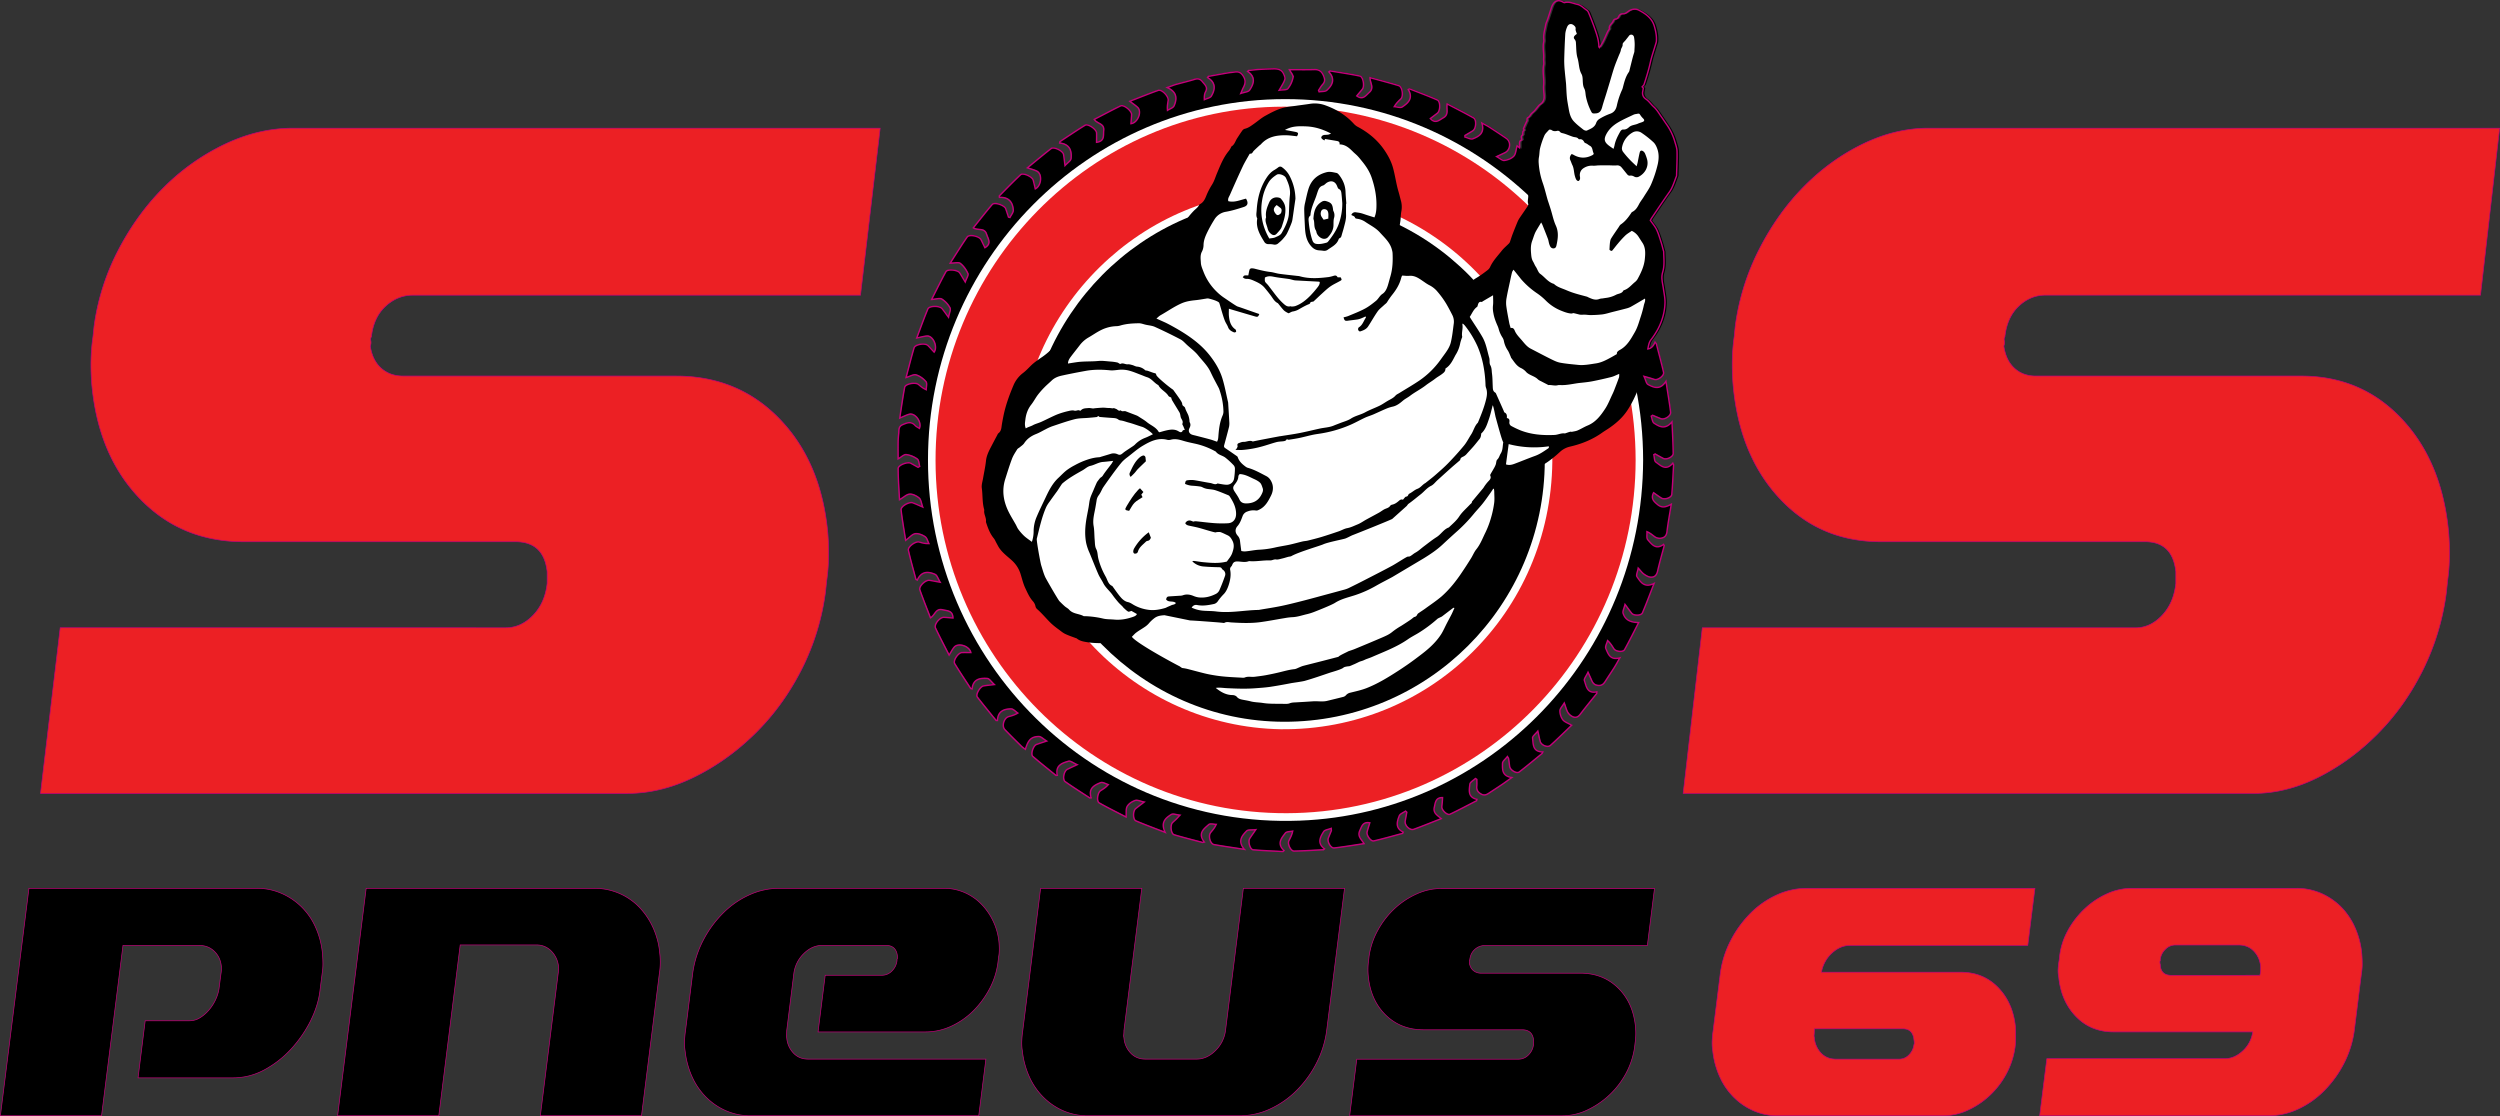
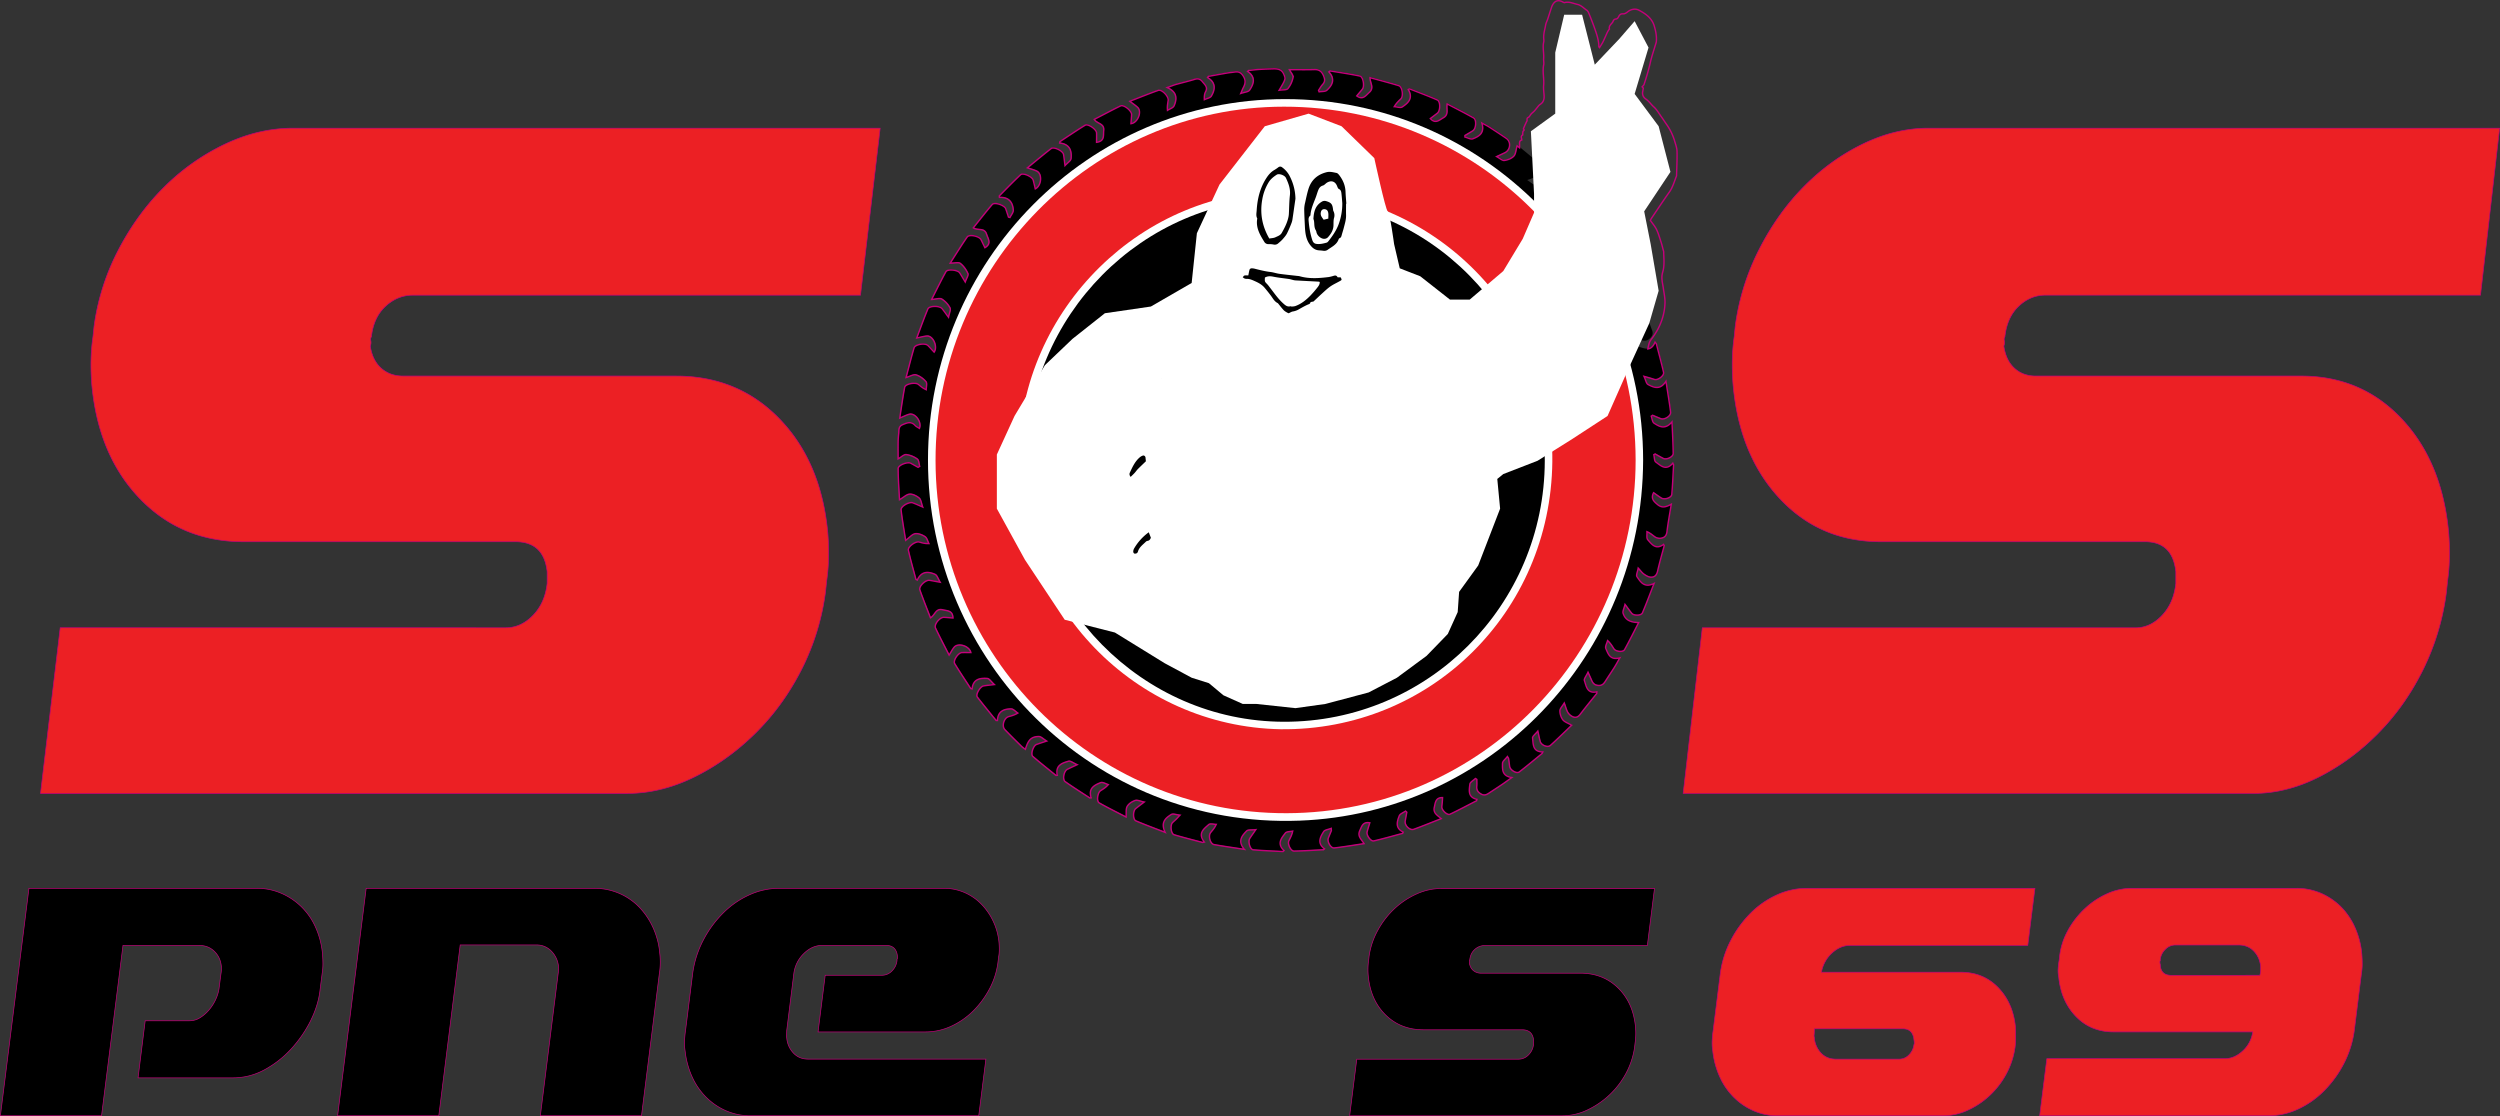
<svg xmlns="http://www.w3.org/2000/svg" viewBox="0 0 3686.17 1645.64">
  <rect x="0" y="0" width="3686.17" height="1645.64" fill="#333333" stroke="none" />
  <defs>
    <style>.cls-1{fill:#fff;}.cls-2,.cls-4{fill:#ec2024;}.cls-3{fill:none;stroke-width:2.09px;}.cls-3,.cls-4,.cls-5{stroke:#c4007a;}.cls-3,.cls-4{stroke-miterlimit:10;}</style>
  </defs>
  <g id="Calque_2" data-name="Calque 2">
    <g id="Calque_1-2" data-name="Calque 1">
      <g id="SOS_Pneus_Logo" data-name="SOS Pneus Logo">
        <path d="M1356.59,687.12l-2.41,1.37c-3.58-2-7.15-4-10.75-6-4.62-2.51-18.66,2.75-18.65,7.77,0,15,1.21,30,2,46,6.18-3.61,10.5-8,15-8.27s10.29,2.66,14.09,5.87c2.68,2.27,3,7.35,5.14,13.19-6.54-2.79-10.51-4.64-14.6-6.19-5.25-2-17.89,5.15-17.28,10.44,1.67,14.68,4.32,29.26,6.73,44.88,5.6-4.15,9.42-9,13.92-9.77s10.45,1.58,14.63,4.3c2.89,1.88,3.89,6.73,5.74,10.25-6,.17-10.15-1.15-14.35-2.32-5.3-1.49-17.07,7-15.9,12.22,3.22,14.39,7.34,28.57,11.1,42.84l2,1.08c6-13.41,16.07-12.92,26.24-8.46,3,1.31,4.31,6.45,7.52,11.65-7.13-1.3-11.42-2.21-15.76-2.84-5.79-.84-16,8.85-14.19,14.06,4.79,13.79,10.29,27.32,15.61,41.21,6.93-4,7.52-14.32,17.95-11.83,7.21,1.72,14.88.92,15.26,12.1-4.39-.35-8.7-.72-13-1-6.27-.46-15.32,10.38-12.71,15.92,6.13,13,12.88,25.72,20,39.77,3-4.81,4.86-8.59,7.48-11.71,5.73-6.81,22.28-2,24.62,8-4.56,0-8.94-.19-13.29,0-5.49.31-13.27,11.85-10.55,16.34,7.54,12.45,15.7,24.51,23.62,36.72l2,.53c1.48-15,11.87-16.11,22.26-15.49,3.12.18,6,4.94,10.57,9.06-7.16.87-11.53,1.23-15.83,2-5.08.87-12.11,12.7-9.3,16.4,9,11.77,18.47,23.1,27.77,34.6l1.92,0c.54-13.79,9.62-17.11,20.12-17.12,3.3,0,6.6,4,9.91,6.15-5.19,3.17-9.46,4.06-13.65,5.29-6.82,2-10.37,14-5.48,19.11,8.14,8.51,16.55,16.75,24.92,25a53.39,53.39,0,0,0,5.38,4.08c4-13.8,8.61-18.69,19.68-18.91,3.33-.07,6.73,3.72,11.73,6.73-6.81,2.27-11.06,3.53-15.18,5.11-4.58,1.77-8.83,14.39-5.34,17.45,11.09,9.71,22.74,18.77,34.17,28.09l2-.18c-3.15-14.67,7-18,16.49-20.78,2.94-.85,7.14,2.71,12.82,5.13-6.6,3.1-10.63,4.86-14.55,6.86-5.07,2.57-7.51,15.1-3.08,18.23,11.85,8.34,24.14,16.06,36.25,24l2-.24c-4.53-14.09,4.75-18.8,14-22.38,3-1.14,7.47,1.82,11.27,2.9-3.92,4.49-7.74,6.62-11.41,9-4.41,2.83-6.23,15.6-2,18,12.82,7.28,26.08,13.77,39.62,20.79.5-6.36-.53-12,1.61-15.66,2.29-4,7.22-7.24,11.68-8.75,3.24-1.1,7.6,1.17,13.48,2.33-5.72,4.39-9.29,7-12.68,9.78-4.12,3.38-4.16,16.07.39,18,13.3,5.67,26.89,10.64,43.22,17-7.23-14.56.36-21.22,9-26.48,2.57-1.57,7.33.49,12.8,1.07-3.08,3.25-4.45,4.79-5.92,6.22-1.68,1.65-3.52,3.14-5.16,4.82-3.6,3.72-2.28,16.39,2.39,17.81,13.83,4.18,27.88,7.62,41.85,11.35l2.67-.61c-10-12.88-.71-19.38,6.51-25.74,2.15-1.89,7.31-.29,11.09-.29-2.51,5.55-5.56,8.71-8.29,12.13-3.82,4.78-.66,16.68,5,17.68,14,2.5,28.16,4.47,44.91,7.07-10.52-12.13-3.75-20.13,3.2-27.19,2.11-2.15,7.34-1.17,13.48-1.9-4,5.9-6.62,9.41-8.93,13.08-2.83,4.51.42,16.21,5.11,16.63,14.57,1.29,29.21,1.76,43.83,2.55l1.68-1.46c-11-10.16-3.87-18.32,1.91-25.81,1.81-2.35,7.11-2,10.81-2.84-1.24,6-3.56,10-5.6,14.2-2.35,4.77,2.68,15.35,7.71,15.25,14.46-.29,28.91-1.28,43.36-2,.47-.45.94-.9,1.42-1.34-11.24-8.46-6.22-17.35-1.3-25.3,1.7-2.75,7.05-3.2,11.23-4.89.15,2.42.36,3,.19,3.44-1.46,3.65-3,7.25-4.48,10.91-2,5.06,3.58,15.16,8.65,14.57,14.35-1.65,28.61-4.08,44.06-6.38-4.19-6.8-10-10.83-6.3-19.22,3.08-6.89,4.71-13.24,14.77-11.52-1.37,4.57-2.83,9-4,13.4-1.27,4.81,5.33,14.35,9.87,13.32,14.27-3.27,28.35-7.35,42.5-11.11l.89-1.88c-12.15-6-9.2-15.37-5.88-23.92,1.21-3.11,6.1-4.75,9.31-7.06l1.85,1.67q-1.17,6.47-2.35,12.91c-1.18,6.53,6.72,14.41,12.78,12.2,13.17-4.79,26.16-10.1,40.34-15.64-5.69-5.07-12.18-8-10.19-16.85,1.63-7.24,1.9-14.24,12.15-14.22-.14,2.32-.24,4.62-.42,6.91s-.63,4.71-.67,7.06c-.08,4.77,8,12.46,11.94,10.61,13.24-6.26,26.17-13.2,39.22-19.88.22-.69.44-1.38.67-2.07-13.78-3.18-11.52-13.5-10.51-22.27.35-3.11,5.32-5.69,8.18-8.51l2.1,1.36c0,3.34.26,6.7-.06,10-.51,5.29,1.26,8.55,6,11.4s8.23,1.27,12-1.26c6.08-4.06,12.26-8,18.32-12.06,4.57-3.09,9-6.38,15.31-10.87-14.82-2.12-13.87-12.24-13.76-20.82,0-3.23,4.4-6.4,7.22-10.16,1.32,2.21,1.75,2.62,1.81,3.08.55,3.91,1,7.83,1.55,11.72.79,5.27,10.26,11,14.1,8,11.46-8.84,22.53-18.19,33.76-27.34.32-.73.65-1.45,1-2.18-15.36-.21-13.92-11.63-15.1-20.46-.35-2.62,4.28-5.92,7.75-10.32,1.53,6.74,2.33,11.12,3.54,15.39,1.57,5.55,11,9.38,15.05,5.73,10.59-9.63,20.78-19.7,31.31-29.75-5.69-3.31-10.54-4.72-13-8a22.84,22.84,0,0,1-4.32-13.24c0-3.31,3.51-6.58,6.44-11.54,2.29,6.26,3.24,10.44,5.3,14a16.89,16.89,0,0,0,6.83,6.08c4.49,2.23,8.14.83,11.38-3.46,7.92-10.47,16.31-20.57,24.51-30.81,0-.76,0-1.51,0-2.27-14.65,3.08-15.39-8.38-18.33-16.43-1-2.64,2.86-7.07,5.31-12.48,2.41,5.39,3.76,8.23,5,11.12,1.87,4.54,4,7.79,9.91,8.35s8.38-2.58,11-6.69c4.2-6.65,8.65-13.13,12.84-19.79,2.52-4,4.74-8.21,8.16-14.18-14.36,4-17.27-6-20.66-13.79-1.27-2.94,1.61-7.72,2.6-11.66,4.56,4.14,6.8,8.24,9.33,12.14,2.74,4.22,13.37,5.39,15.68,1.23,7.17-12.88,13.67-26.14,20.77-39.91-12.89-.38-19.69-4.14-22.87-13.61-1-3.09,1.45-7.38,2.81-13.2,4.33,5.81,7,9.66,9.95,13.25,3.08,3.76,13.82,3.53,15.66-.77,5.7-13.38,10.76-27,17.14-43.35-14.63,7.09-19.92-2.37-25.2-10.05-1.54-2.24,1-7.32,1.84-12.59,3.78,4.06,5.77,7,8.44,8.88,2.85,2,6.26,4.13,9.59,4.44,5.89.57,9.18-2.72,10.59-9,2.83-12.6,6.47-25,9.77-37.51l-1-1.76c-11.53,8.55-17.49-.34-23.28-6.89-2.12-2.41-.91-7.82-1.22-11.86,5.42,2.26,8.5,5.5,12.12,7.88a12.71,12.71,0,0,0,7.64,1.85c5.7-.54,9-3.37,9.79-9.93,1.48-12.82,3.94-25.52,6.33-40.34-8.33,4.62-13.88,5.84-20.38.4-5.86-4.91-9.94-8.92-5.73-17.36,3.82,2.65,7.52,5.44,11.44,7.89,4.69,2.92,15-.41,15.42-5.43,1.28-14.52,1.82-29.1,2.65-43.65l-1.08-2.34c-10.2,11.87-17.83,3.57-25.09-1.67-2.36-1.69-2.08-7.12-3-10.83l2-1.1c4,2.21,8,4.56,12.09,6.62,4.73,2.36,14.62-2.31,14.55-7.36-.18-14.54-1.05-29.07-1.77-46.54-10.1,12-18.7,7.06-26.48,1.86-2.53-1.69-2.82-6.78-4.13-10.31l2-1.33c4,1.69,8,3.4,12,5.06,5.31,2.18,15.23-3.95,14.53-9.58-1.76-14.24-4.23-28.38-6.87-45.49-8.63,13.48-17.91,9.16-26.36,4.75-2.68-1.39-3.4-6.59-5.95-12.06,4.89,1.39,7.07,2,9.23,2.62s4.45,1.53,6.73,2.05c4.84,1.11,13.92-5.78,12.88-10.46-3.18-14.23-7.09-28.29-10.71-42.41l-1.83-2.23c-6.12,14.78-16.14,9.85-25,7-2.66-.86-3.92-6.15-7-11.39,5.52.9,8.36,1,11,1.86,5.7,1.78,9.93,1.16,14.32-3.92s2.45-9,.74-13.62c-2.18-5.91-4.34-11.83-6.66-17.68-2.24-5.65-4.67-11.22-8.11-19.43-5,15.8-15.18,12.63-24.06,10.43-3-.74-5-5.85-7.44-9,5.89-1.27,10.25-.75,14.62-.48,5.13.3,13.47-8.54,11.51-12.81-6.18-13.46-13-26.61-19.57-39.89l-2-1.25c-2.91,14.54-13.1,13.81-22.61,12.27-3.17-.51-5.64-5.45-8.42-8.36.43-.66.87-1.32,1.31-2,4.38,0,8.76.16,13.13,0,5.55-.26,12.61-10.27,10-14.69-7.52-12.49-15.57-24.64-25-39.46-2.07,16.54-12.67,16.34-22.4,16-2.89-.11-5.62-4.68-9.7-8.36,4.4-.9,6.39-1.41,8.41-1.69,2.32-.32,4.69-.3,7-.67,5.37-.86,11.32-11.67,8.17-15.88-8.64-11.56-17.88-22.67-27.44-34.65-4.07,7.1-4,14.63-13.46,15.48-7.42.66-13.65,2.18-17.8-6.86,2.44-.73,4.55-1.42,6.69-2,2.5-.69,5.08-1.16,7.55-2,4.78-1.53,9.28-12.54,6-16.16-9.8-10.71-20.16-20.91-30.3-31.3l-2.07-.18c1.33,15-9.39,16.81-18.89,18.78-2.76.57-6.46-3.55-11.49-6.57,6.57-2.38,10.71-3.77,14.77-5.37,5-2,8.94-13.9,5.23-17.19-11-9.77-22.51-19-34.19-28.72-1.83,6.24-1.94,12.07-4.87,15.19-3.31,3.53-9,5.71-14,6.37-3,.41-6.58-3.14-11.37-5.7,5.42-2.55,8.72-4.07,12-5.64,8.38-4,9.7-16.14,2.18-21.3-8.4-5.77-16.93-11.32-25.48-16.86-2.66-1.72-5.56-3.06-10.44-5.72,4.59,14.92-4.26,19.76-13.32,23.29-3.11,1.2-7.75-1.63-11.69-2.61,0-.76,0-1.52,0-2.28,4-2.37,8.05-4.59,11.91-7.15,4.55-3,5.5-16.12.93-18.71-12.58-7.12-25.52-13.59-39-20.66-1.52,7.9,3,15.57-5.6,20.41-6.42,3.62-11.71,9.34-19.26,1.11,3.51-2.67,7-5.25,10.41-7.94,4.43-3.5,4.75-17.28-.14-19.43-13.4-5.89-27.17-10.94-40.79-16.33l-2.05.93c7.69,13-.18,20-8.86,25.69-2.69,1.76-7.78-.19-11.78-.44,3.09-5.34,6.64-8.36,9.88-11.68,3.89-4,1.94-17.67-3.15-19.23-13.82-4.26-27.86-7.81-42.48-11.83,0,8.19,6.65,14.86-1,21.69-5.51,4.93-9.45,11.71-18.58,5.21,2.82-3.38,5.66-6.69,8.4-10.09,3.35-4.15,1.13-18.14-3.71-19.16-14.51-3.07-29.24-5.13-43.89-7.58l-1.91,1.44c9.91,10.84,5.12,19.64-2.85,27-2.48,2.29-7.6,1.67-11.5,2.39l-.84-2.22c2-3,3.73-6.21,6.12-8.82,3.51-3.83,3.4-7.21,1.53-12-2.64-6.76-6.37-10-13.74-9.76-12,.37-24,.1-36.94.1,2.13,4.17,6,8.2,5.45,11.43a38.47,38.47,0,0,1-7.65,16.54c-1.74,2.2-7.12,1.47-12.88,2.4,3.23-5.63,5.35-8.91,7-12.42.94-2,2-4.55,1.53-6.44-2.73-10.08-6.93-13-17.4-12.69-6.77.2-13.54.42-20.3.84-5.23.33-10.45,1-15.68,1.5l-1.67,1.42c12.56,8.72,9.07,18.59,2.89,27.66-1.81,2.66-7.18,2.84-13,4.89,2-4.55,2.67-6.51,3.64-8.31,3.44-6.37,4.19-11.76-.75-18.6s-10.08-4.78-15.81-4.2c-2.59.26-5.18.61-7.74,1.06-9,1.58-18,3.22-27,4.83L1781,113.7c12.51,7.41,11.41,17.39,5.68,27.19-1.68,2.88-6.85,3.67-10.42,5.42-.2-5.17.22-8.73,1.81-11.62,3.8-7-1.2-10.52-4.7-15-3.24-4.15-6.71-4.8-11.6-3.28-9,2.78-18.11,4.86-27.14,7.39-3.56,1-7,2.44-13.15,4.61,14.87,6.61,14.72,16.66,10.16,27-1.35,3.06-6.37,4.46-9.7,6.62-.61-6.05.35-10.35,1-14.7.81-6-9.36-16.6-14.58-14.75-13.69,4.86-27.17,10.35-42,16.09,4.79,3.7,8.55,6.07,11.66,9.11,6.63,6.49,0,22.89-10,23.91.35-4.5.78-8.9,1-13.3.3-5.57-11.49-15.21-16.3-12.87-13,6.33-25.78,13.17-38.81,19.89,4.31,6.74,15.13,5.76,14,16.28-.77,7.35,1.71,15.82-10.6,17.49,0-4.74.2-9.37,0-14-.3-5.33-12.57-13.8-16.87-11.17-12.57,7.7-24.74,16-37.07,24.12-.17.7-.33,1.4-.5,2.11,14.78,1.51,18.13,11.23,16.88,22.92-.34,3.24-5,6-9,10.32-1-7.28-1.34-12-2.22-16.57-1-5.19-14.21-11.61-18.18-8.53-11.47,8.92-22.6,18.28-35,28.43,5.87,2,10.19,3,14,4.91,8.24,4.18,6.86,21.58-2.36,26.11-1-4.37-2-8.66-3.1-12.9-1.38-5.15-14.91-11.31-18.6-7.87-10.77,10-21,20.72-31.36,31.14l.15,2.18c13.64-.66,19.67,7,20.48,18.65.25,3.55-3.18,7.34-4.92,11l-2.19-.58c-1.36-4.14-2.63-8.31-4.09-12.41-1.84-5.17-16.49-10.1-19.87-6.18-9.59,11.14-18.58,22.81-27.93,34.44,7,4.47,16.45-.71,19.63,9.43,2.22,7.08,7.79,13.8-2.5,19.86-1.91-4-3.75-8-5.7-11.87-2.55-5.14-17.34-8.38-20.44-3.92-8.31,12-15.93,24.39-25.06,38.56,6.61,0,12.22-1.72,14.94.38,4.81,3.71,8.72,9.35,11.24,15,1.11,2.49-2.1,7-4,12.41-3.62-6-5.79-9.83-8.18-13.51-2.83-4.35-17.91-6-20.29-1.67-7.17,12.93-13.62,26.26-21.1,40.92,6.52-.42,11.89-2.43,15-.59a34.61,34.61,0,0,1,12.25,13.07c1.48,2.75-1.08,7.72-2.21,13.79-4.23-5.72-6.74-9.35-9.51-12.78-3.54-4.39-18.85-4.36-20.91.54-5.72,13.59-10.64,27.52-16.43,42.79,6.34-1.27,10.6-2.53,14.93-2.9,8.92-.76,16.52,15.48,10.73,23.78-3.07-3.31-6-6.64-9.1-9.75-4-4.05-18.92-1.81-20.5,3.49-4.15,14-7.65,28.15-11.8,43.7,6-1.78,11-5,14.71-3.91,5.48,1.65,10.9,5.64,14.66,10.09,2,2.33.35,7.76.35,11.8-5.22-2.32-8.22-5.15-11.39-7.77-4.46-3.71-19.41-.9-20.39,4.27-2.75,14.56-4.75,29.28-7.26,45.29,5.68-2.35,9.62-4.44,13.81-5.62,8.82-2.48,19.28,11.69,15.19,20.87-2.18-1.47-4.68-2.59-6.4-4.44-5.86-6.3-11.49-4-18.18-1.13s-5.46,8.06-5.93,13c-.4,4.19-.83,8.39-.9,12.59-.14,7.93,0,15.87,0,24.92,4.76-2.71,8.57-6.72,11.89-6.34a36,36,0,0,1,16.4,6.61C1355.49,678.11,1355.48,683.41,1356.59,687.12Z" />
        <path class="cls-1" d="M2422.74,678.34c-.25-293.9-236.69-532.25-527.94-532.21-289.89.05-526.29,238.69-526.52,532C1368,974.9,1611.73,1221.66,1916.44,1210,2195.47,1199.35,2422,967.48,2422.74,678.34Z" />
        <path class="cls-2" d="M2411.68,678.44c-.4-288.73-231.7-521.2-518.53-521.15-282.79.05-514.08,235-513.72,521.94.37,287.53,232.33,520.78,518,519.81S2411.44,963.33,2411.68,678.44Z" />
        <path class="cls-1" d="M1888.19,1075.24c220.58,2.51,398.15-172.27,400.67-394.37,2.47-217.95-172.52-396.89-390.77-399.58C1684.42,278.65,1504.92,455.58,1502,670.9,1499,893.56,1674.48,1071.31,1888.19,1075.24Z" />
        <path d="M1513.11,678.17c-.24,211.55,171.16,385.64,380.08,386.05,212.1.41,384-171.51,384.55-384.64.57-213.94-170.32-386.77-382.72-387.08C1684.85,292.2,1513.35,465.39,1513.11,678.17Z" />
        <path class="cls-1" d="M1757.06,417.24l7.71-73.38,33.35-71.78,66.79-85.94,64.58-18.59,48.57,18.59,48.3,47s16.68,77.06,19.8,78.5,9.38,48.21,9.38,48.21l8.34,35.78,30.22,11.72,43.78,34.38h29.17l49.49-42.08,28.68-47.53,16.68-38.52V285.76l-4.65-92.23,35.91-26V77.49l13.18-55.75h26.43l18.67,73.63,36-37.86,22.79-26.3,20.48,38.92-20.48,68.37,35.38,47.64,17.41,67.3-38.73,58.22,9.55,48.21,11.77,68.88-13.85,48-31.27,68.28-30.22,68.3-52.11,34-51.07,32.06L2216.54,699l-8.84,7.18,4.17,43.81-32.31,83.79-28.14,38.92-2.08,29.8-14.59,32.26L2103.48,967l-43.77,32.31L2018,1021l-63.69,16.94-44.24,6.2-57.63-6.2H1832.4l-28.47-12.73-21.44-17.88-25.43-8.05-39.83-21.4-73.36-45.23-74-18.85-58.64-88.44L1469.83,750V670.18l26.05-56.81,44.81-74.92,40.65-38.8,47.76-37.8,67.82-9.88Z" />
-         <path d="M2271.29,156.33a15.81,15.81,0,0,1,2.53-2.39c4.92-3,6.2-7.55,5.89-12.93-.29-5-1.15-10.12-.68-15.08,1-10.13-2-20.2.07-30.34.61-3-.34-6.31-.08-9.44.66-8-1.72-16,.07-24a10.08,10.08,0,0,0,.21-3.5c-1-7.7,1.46-15,2.82-22.34.5-2.75,1.93-5.32,2.83-8,1.78-5.33,3.45-10.7,5.23-16a27.9,27.9,0,0,1,2.28-5.55c3.65-6.08,8.63-7.27,14.85-3.82.82.46,1.91,1.1,2.67.89,6.69-1.83,12.66,1.26,18.88,2.62,5.61,1.23,9.23,5.72,13.78,8.66,1.4.91,2.35,2.85,3,4.52,2.81,7,5.59,14,8.1,21,3.25,9.15,6.56,18.32,6.63,28.26,0,.24.38.48,1,1.27,1.82-3.06,3.73-5.85,5.22-8.86,2.23-4.49,4.12-9.15,6.24-13.7a35,35,0,0,1,2.26-3.81c.25-.41,1-.84.9-1.09-1.64-5.68,4.53-7.7,5.63-12.15a4.47,4.47,0,0,1,3.37-2.49c2.7-.13,3.68-1.87,4.65-3.78,1.34-2.62,3.13-4.19,6.3-3.94,2.85.22,5-1.51,7.14-3.17,5.06-3.92,11.34-4.84,16.44-2.15,9.69,5.11,19,11.57,22.42,22.92,2.31,7.62,3.94,15.57,3.13,23.71a22.6,22.6,0,0,1-1.11,3.84c-2.6,8.8-5.67,17.49-7.68,26.42-2.5,11.09-5.78,21.91-9.34,32.67-.37,1.12-1.58,2-2.79,3.4l1.73,1.87c-.27,1.63-.48,3.27-.83,4.9-1,4.88.9,8.74,4.7,11.31,4.53,3.07,7.4,7.7,11.3,11.18,4.76,4.24,7.67,9.55,11.2,14.53,2.6,3.68,5.09,7.45,7.64,11.16a84.86,84.86,0,0,1,12.14,24.66c1.48,5.14,3.49,10.38,3.62,15.61.3,12-.41,24.1-.72,36.15-3.3,8-5.38,16.49-10.56,23.76-9.11,12.78-17.73,25.9-26.54,38.9-.65.95-1.14,2-1.77,3.15,3.18,4.59,6.94,8.78,9.25,13.66,2.92,6.15,4.75,12.84,6.88,19.36,1.19,3.63,2,7.38,3,11.08a8.13,8.13,0,0,1,.54,1.92c.19,10.37,1.63,20.75-1.64,31-1,3.25-1,7-.79,10.45.27,4.16,1.36,8.26,1.92,12.41,1,7.08,2.55,14.19,2.47,21.27a85.61,85.61,0,0,1-3.11,20.83,92.69,92.69,0,0,1-7.43,18.5,118.59,118.59,0,0,1-10.32,15.82c-3.16,4.27-3.48,9.29-4.63,14.09-2.2,9.11-4.4,18.23-6.25,27.41-2,9.78-5.66,19-9.36,28.1-4.85,11.95-10.18,23.73-17.4,34.47s-16.72,19-27.28,26.15c-3.18,2.15-6.5,4.09-9.63,6.32-14.46,10.31-30.59,16.7-47.73,20.62a32.47,32.47,0,0,0-15,8.24c-12.15,11.12-25.29,20.9-41,26.33-8.32,2.87-16.91,4.93-25.4,7.25-5.91,1.62-11.88,3-18.39,4.7.22,1.87.46,4,.73,6.06,1.1,8.65,2.48,17.28,3.24,26,.58,6.73-.64,13.37-2.42,19.92-1.44,5.32-2.08,10.89-3.72,16.14-2.34,7.51-5.23,14.86-8,22.24-2.45,6.61-4.81,13.26-7.56,19.74-4.12,9.72-8,19.61-13,28.85-4.45,8.2-10.31,15.63-15.58,23.38-2.06,3-4.28,5.94-6.3,9a6,6,0,0,0-1.14,3.25c.39,11.18-3.53,21.38-6.66,31.82-4.23,14.12-11.83,26.15-21,37.38-1.9,2.33-3.54,4.88-5.33,7.3-1,1.33-1.81,3.09-3.15,3.78-2.94,1.51-4.3,4.45-6.63,6.47s-4.53,4.43-6.88,6.55-4.95,4.44-7.62,6.39c-4.31,3.15-8.74,6.14-13.19,9.09-5.4,3.58-10.73,7.33-16.36,10.51-9.56,5.38-19.29,10.48-29,15.52s-19.59,10-29.48,14.73c-3.43,1.66-7.18,2.63-10.7,4.13-6.4,2.73-12.54,6.32-19.15,8.25-8.4,2.46-17.13,3.8-25.77,5.27-9.47,1.61-19,3.11-28.53,4.11-8,.84-16.1,2.44-24.25.89-4.87,1.8-9.27.34-13.68-1.78-.69-.34-2.07,1.06-3,.9-8.57-1.49-17.3-1.13-25.88-2.2-9.4-1.18-18.44-4.06-27.41-7.28-10.32-3.71-21.08-6.2-31.37-10a92.92,92.92,0,0,1-23.06-11.8c-2.42-1.75-4.69-3.65-4.54-6.9-5.23-.63-10.32-1.11-15.34-1.95-1.45-.24-2.73-1.55-4.1-2.33a21.56,21.56,0,0,0-3.4-1.84c-6.42-2.3-12.89-4.51-19.32-6.78a73.92,73.92,0,0,1-17.17-9.12c-5.61-3.85-11.75-6.9-17.64-10.35-3.88-2.26-7.83-4.43-11.54-6.94q-11.17-7.59-22.11-15.53c-2.69-1.95-5-4.35-7.64-6.44a46.35,46.35,0,0,0-6.85-5c-1.29-.7-3.17-.59-4.74-.42-6.09.64-12.15,2-18.24,2.08-8.73.14-17.59.17-26.18-1.17-5.64-.87-11.82-1.68-16.58-5.8-.22-.19-.61-.16-.91-.28-5.35-2-10.85-3.81-16-6.27-3.39-1.61-6.37-4.15-9.41-6.44a121.93,121.93,0,0,1-10.88-8.7c-4.48-4.24-8.54-8.93-12.83-13.39-2.27-2.36-4.55-4.73-7-6.91-1.73-1.54-3.28-2.73-3.74-5.47a16,16,0,0,0-3.88-7.42c-5.08-5.72-8-12.61-11.21-19.39-3.26-7-4.87-14.49-7.22-21.76A44.54,44.54,0,0,0,1491.63,826c-7.23-6.58-15.5-12.3-20.24-21.34-.78-1.47-1.58-2.93-2.38-4.39-1.21-2.2-2.12-4.66-3.68-6.55-5.86-7.11-8.81-15.58-11.62-24.14,1-6-3.33-11.09-2.48-17a3.63,3.63,0,0,0-.14-1.5c-2.92-10.25-2-21-3.45-31.4-.64-4.6,1-9.57,1.85-14.34,1.42-8.59,3.41-17.12,4.31-25.76.78-7.47,3.89-13.82,7.21-20.21,3-5.76,6-11.49,9.07-17.21.63-1.18,1.13-2.62,2.11-3.36,3-2.29,4-5.36,4.49-9,.68-5.32,1.7-10.61,2.75-15.88,3.14-15.69,8.55-30.68,14.73-45.32a44.23,44.23,0,0,1,14.16-18.55c4.1-3.07,7.68-6.9,11.33-10.54,5.24-5.22,11.32-9.24,17.37-13.39a96.5,96.5,0,0,0,13.4-11.24c2.4-2.39,3.82-5.78,5.63-8.75,3-5,6-10,9-15,.52-.86,1.27-1.58,1.76-2.45,3.53-6.17,8.68-10.79,14.06-15.2a8,8,0,0,0,1.74-1.8,14.93,14.93,0,0,1,12-7.4c.31,0,.77-.11.87-.32,1.92-3.94,5.56-3.54,9-3.91,1.94-.21,3.77-1.28,5.69-1.79,9.3-2.46,18.61-4.93,28-7.28,4.83-1.22,9.68-2.74,14.61-3.15,7.83-.66,15.36-2.51,23-4.13,4.68-1,9.75-1.38,14.64.45,1.51.56,3.47-.09,4.37-.13,1.34-2.21,2-4.28,3.33-5.31,10.23-7.68,19.5-16.83,31.65-21.67,1.86-.74,3.79-1.32,5.56-2.23s3.21-2,5.29-3.4c-7.79-6-8.31-13.5-6.54-21.62a3.27,3.27,0,0,0,.18-1.49c-2.35-7.44.32-15-.36-22.53a37.67,37.67,0,0,1,4.17-20.85c2.09-4,3.31-8.42,5.58-12.26a112,112,0,0,1,16.46-21.74c2.7-2.75,6.14-4.92,7.91-8.61a4.46,4.46,0,0,1,1.89-1.6c4.7-2.69,6.77-7.12,8.72-12a100.33,100.33,0,0,1,8.42-16.36c3.35-5.29,5-11.22,7.37-16.86,4.92-11.6,9.38-23.4,17.63-33.2a29.71,29.71,0,0,0,2.65-4.25c.43-.72.59-1.81,1.2-2.17,4.54-2.75,5.58-7.89,8.21-11.93s5.06-7.87,7.81-11.64a6.83,6.83,0,0,1,3.64-2.47c5.19-1.2,9.27-4.36,13.47-7.34,5.68-4,11-8.71,17.09-12,8.41-4.59,17-9.21,26.3-11.61,5.91-1.52,12.08-2,18.14-2.86,6.73-1,13.48-1.78,20.19-2.81a45.32,45.32,0,0,1,22.58,1.79c16.62,5.87,31.25,14.68,43.17,27.9a20.72,20.72,0,0,0,5.55,4.18c15.85,8.46,29.37,19.67,39.46,34.66,5.37,8,9.92,16.41,12.52,26,3.13,11.48,4.6,23.32,8,34.72,1.23,4.17,2.24,8.41,3.36,12.61a34.9,34.9,0,0,1,.89,16.39c-1,4.91-.77,10.06-1.54,15-1,6.78-2.44,13.52-3.83,20.24-.45,2.18-.71,4.11.26,6.31a67.72,67.72,0,0,1,3.36,9.92c1.41,5.36,2.69,10.76,3.72,16.2a47.23,47.23,0,0,1,.68,9c0,2.57.78,4,3.4,4.68,5.92,1.5,11.77,3.23,17.65,4.88a4.2,4.2,0,0,1,1.39.51c8.24,6.18,18.18,9.79,25.5,17.34,4.07,4.21,8.17,8.39,12.38,12.46a11.08,11.08,0,0,0,5.87,3.48c1.61.31,3,2.37,4.25,3.88a53.78,53.78,0,0,1,3.5,5.54c4-4.14,7.32-8,11.08-11.48,7.61-7,14.51-14.73,23.58-20a162.73,162.73,0,0,0,15.11-10.59A13.25,13.25,0,0,0,2197,394c4.14-9.4,11.28-16.58,17.43-24.46,3-3.78,6.79-6.83,10.19-10.26a7,7,0,0,0,1.66-2.39c1.35-3.75,2.46-7.59,3.88-11.31q3.59-9.39,7.47-18.67a33.82,33.82,0,0,1,3.14-5.72c3.73-5.55,7.62-11,11.31-16.57.77-1.16,1.67-3,1.27-4-1.11-2.89-.49-5.62-.21-8.43a23.64,23.64,0,0,0-2-13.18c-1.67-3.49-1.68-7.79-2.42-11.73q-1.89-10.06-3.77-20.14c-.43-2.31-1.19-4.62-1.2-6.93a17.41,17.41,0,0,1,1.58-6c-.1-1.69-2.68-3-.67-5.27a1.24,1.24,0,0,0-.14-1.18c-2.19-2.27-1.49-4.92-1.22-7.61a63.2,63.2,0,0,0,.19-8c-.07-2.65.27-4.91,3.26-5.65.08-2.61-2.21-5.66,1.51-7.5.13-.06-.2-.87-.14-1.31.22-1.55,0-3.74.91-4.47,1.51-1.21,1.59-1.64.28-2.89-.26-.26.33-1.54.66-2.29,1.42-3.19,2.77-6.42,4.38-9.51.87-1.67-.89-4,2-5.33,1.88-.85,2.85-3.57,4.42-5.28,1.43-1.55,3.24-2.75,4.65-4.32,2.11-2.34,4-4.88,6-7.34m-29.49,254.2-10.34-12.84c-.81,1.43-1.78,2.55-2.12,3.84-1.05,4-1.9,8.14-2.77,12.22-1.78,8.35-3.73,16.66-5.21,25.06a40.23,40.23,0,0,0-.57,12c1.1,8.45,2.8,16.82,4.38,25.2.49,2.61,1.39,5.13,2.13,7.78,3.48-.91,5,1.38,5.94,3.63,2.24,5.62,6.47,9.67,10.24,14.07,4,4.68,7.71,9.74,13.37,12.67,10.06,5.2,20.05,10.54,30.2,15.55,4.31,2.13,8.82,4.33,13.47,5.18,8.64,1.58,17.44,2.28,26.19,3.2s17.52-.91,26.26-2.19c8.46-1.24,15.61-5.18,22.87-9.14,2.62-1.43,5.19-3,8.15-4.67-.76-3.07,2.36-5,4.63-6.22,10.67-5.95,16.15-16.34,21.83-26.18,4.18-7.26,6.33-15.74,9-23.79a157.9,157.9,0,0,0,4.27-15.94c.7-3.12,2.57-6.14,1.6-9.69-7.1,4.16-13.92,8.25-20.85,12.14a27.46,27.46,0,0,1-6.46,2.43c-6.91,1.85-13.86,3.55-20.8,5.29-4.84,1.21-9.62,2.83-14.53,3.49a159,159,0,0,1-17.34,1c-2.8.06-5.62-.45-8.44-.57s-5.78.42-8.46-.24c-2.52-.62-8.41-2.17-8.85-2.07a11,11,0,0,1-3.07.63c-5.48-.45-10.51-2.47-15.57-4.51a67.74,67.74,0,0,1-22.13-14.9,87.55,87.55,0,0,0-13.1-10.76,118.89,118.89,0,0,1-24.07-21.7M1729.17,574.26a5.8,5.8,0,0,1,1.34,1.45c3.2,4.47,6.46,8.89,9.5,13.47,1.36,2.06,3,4.38,3.18,6.68.2,3.15,3.51,3.09,4.25,5.74,1.08,3.82,3.33,7.3,4.8,11a36,36,0,0,1,1.47,6.33c.25,1.31,0,2.83.58,3.93,1.61,3,1,5.55-.49,8.47-2.2,4.37-.27,8.33,4.28,9.73,1.75.54,3.55.89,5.32,1.35,7.07,1.84,14.17,3.61,21.21,5.57,3.3.91,6.5,2.19,9.89,3.35a23.44,23.44,0,0,0,1.31-3.16,25.33,25.33,0,0,0,.58-4c.79-10.91,1.92-21.72,6.45-31.88a14.33,14.33,0,0,0,1.09-5.88,102.61,102.61,0,0,0-5.33-30,28.12,28.12,0,0,0-1.55-4.23c-2.58-5-5.3-9.95-7.9-15-1.53-3-2.94-6-4.38-9-4.4-9.21-11.73-16.17-18-24-4.76-6-10.85-10.36-16.37-15.42-3.19-2.93-6.15-6.44-9.87-8.39q-18.58-9.74-37.7-18.39c-4.13-1.87-9-2.17-13.47-3.18-3.39-.76-6.78-2.2-10.15-2.15-9.28.13-18.57.67-27.57,3.39a20.66,20.66,0,0,1-5.4.88,54.21,54.21,0,0,0-22.06,5.42c-6.55,3.13-12.55,7.42-18.86,11.07a43.65,43.65,0,0,0-13.1,11.36c-4.35,5.71-8.89,11.26-13.17,17-2.15,2.89-4.26,5.93-4.34,10.26,4.61-.72,9-1.47,13.31-2.07,10.42-1.43,21-.71,31.41-1.71,6-.58,12.16.4,18.24.85a70.77,70.77,0,0,1,9.82,1.39c1.64.36,3.66,2.56,4.59,2.09,3.79-2,7.06.9,10.62.58,2.25-.21,4.63.5,6.87,1.09s4.52,2.09,6.86,2.3a19.92,19.92,0,0,1,12,5.2,5.74,5.74,0,0,0,1.36.68c1.28-.74,9.57,3.37,13.71,4,.67.11,1.26,1.77,1.61,2.81C1705.9,555.82,1722.45,569.79,1729.17,574.26Zm108-281.37c3.8,6.21,2.84,10.34-3.38,12.33-8.54,2.74-17.18,5.47-26,7a24.39,24.39,0,0,0-17.54,12,200.38,200.38,0,0,0-9.81,17.52c-3,6.16-5.75,12.42-5.85,19.61a21.83,21.83,0,0,1-2.39,9.67c-2.91,5.47-1.8,11.26-1.53,16.71.21,4.06,2.08,8.42,3.61,12.36a81.45,81.45,0,0,0,19.91,30.2,75.74,75.74,0,0,0,9.94,8.24c4,2.66,18.33,12.58,20.35,13.29s3.79,1.24,5.67,1.9c6.27,2.19,12.53,4.42,18.8,6.61,2.61.92,5.24,1.8,7.86,2.7-1.64,4.18-2.4,4.66-6.38,3.52-10.24-2.94-20.45-6-30.67-9l-7.82-2.34c0,3.67-.22,6.83,0,9.94.68,7.86,2.4,15.3,9.29,20.31a2.41,2.41,0,0,1,1,1.11c.23.91.67,2.33.26,2.7a3.43,3.43,0,0,1-2.95.81c-3.69-1.56-7.18-3.34-8.76-7.62-1.1-3-3-5.6-4.32-8.51-3.44-7.81-8.15-27.07-9-27.86-3.06-2.78-12-5.13-15.78-6a9.84,9.84,0,0,0-3.39.23c-5.08.75-10.13,1.75-15.24,2.26-7.14.71-14.14,1.73-20.82,4.65-11,4.82-20.81,11.85-31.25,17.7-2,1.15-3.7,3-5.87,4.78l12,5.38c7.69,3.42,22.74,12.33,23,12.51,16.35,9.9,31.64,21.16,43.58,36.38,8.09,10.31,14.93,21.59,18.77,34.19,3.45,11.32,5.55,23.06,8.24,34.62a8.45,8.45,0,0,1,.2,1.5c.56,9.14,1.17,18.28,1.64,27.42a27,27,0,0,1-.34,7.52c-2.23,9.09-4.71,18.13-7.19,27.16-.52,1.89-.23,3.15,1.45,4.28,5.77,3.88,11.48,7.86,17.2,11.83a3.24,3.24,0,0,1,1.29,1.44c1.71,5.34,5.33,9.19,9.56,12.52,1.65,1.31,3.42,2.78,5.38,3.32,9.88,2.74,18.69,7.85,27.7,12.5a15.49,15.49,0,0,1,5.36,5c5.06,7.48,5,15.64,1.17,23.4-4,8-8.25,16.13-16.9,20.52-1.87.94-3.5,1.89-5.55,1.52a23.33,23.33,0,0,0-12.12,1.38,11.11,11.11,0,0,0-7.36,6.79c-2,5.22-3.69,10.46-7.64,14.93s-3.38,9.93.48,14.15a13.23,13.23,0,0,1,3.33,7.69c.57,4.8,1.22,9.59,1.88,14.77a25.08,25.08,0,0,0,5.12.65c6.92-.48,13.69-2.08,20.68-2.51a134.77,134.77,0,0,0,23.29-3.13c7.24-1.74,14.65-2.7,21.92-4.28,6.45-1.4,12.79-3.25,19.21-4.77,2.57-.6,5.27-.66,7.83-1.29,6.68-1.66,13.37-3.31,20-5.3,8.59-2.6,17.1-5.45,25.59-8.36,4.23-1.44,8.22-3.92,12.54-4.71,5.52-1,10.36-3.52,15.39-5.56,4.49-1.82,8.51-4.79,12.8-7.15,6.23-3.43,12.55-6.72,18.77-10.19,2.6-1.45,5-3.37,7.57-4.77,3.05-1.64,6.8-2,8.92-5.36a4.92,4.92,0,0,1,3-1.64c4-.84,7.16-3.29,10.12-5.89,2-1.73,3.9-2.18,5.55-1.29,1.88-1.89,3.31-4.57,4.85-4.64,3.2-.13,2.55-3.34,4.67-4.36,4.13-2,7.61-5.55,11.85-7.1,4.76-1.74,7.28-6,11.34-8.29a3.14,3.14,0,0,0,.44-.25c4.8-3.85,9.74-7.54,14.37-11.59,6.65-5.83,13.38-11.63,19.54-18,8-8.27,15.77-16.82,23.08-25.72,4.1-5,7-11,10.55-16.44s4.93-12.45,9.85-17.24c4.71-11.38,9.39-22.75,12.22-34.83,1.34-5.68,1.89-11.1-.23-16.66a14.47,14.47,0,0,1-.73-4.46A180.2,180.2,0,0,0,2186.8,537a138.94,138.94,0,0,0-8.22-26.3A145.52,145.52,0,0,0,2159.89,480a28,28,0,0,0-3.17-3c-.29.78-.56,1.11-.5,1.37,1.21,6.14-1.54,12.22-.22,18.36.06.28-.21.62-.31.94a65,65,0,0,0-2.57,8.06,49.48,49.48,0,0,1-6,16.12c-.42.72-.9,1.41-1.29,2.15-3.78,7.16-7.14,14.65-14.33,19.23-.21.13-.29.59-.29.89,0,3.75-2.74,5.64-5.21,7.52-3.15,2.41-6.74,4.25-9.85,6.71-4.48,3.53-9.43,6.32-13.95,9.84-7.31,5.7-15.81,9.82-23.17,15.46-3.36,2.57-7.17,4.33-10.44,7.11-4.48,3.8-9.22,7.6-15.36,8.86a53.72,53.72,0,0,0-9.82,3.22c-6.28,2.65-12.41,5.63-18.66,8.32-4,1.7-8.19,2.88-12.11,4.71-6.93,3.23-13.61,7-20.6,10.12a181.76,181.76,0,0,1-47.7,13.65c-3.43.49-6.85,1.06-10.23,1.81-6,1.34-12,3-18,4.24-5.18,1.09-10.43,1.89-15.67,2.67-.94.14-2-.45-3.2-.76-.83,2.3-3.14,2.82-5.66,3.08-3.27.34-6.63.43-9.78,1.29-7.18,1.94-14.19,4.49-21.37,6.42a152.41,152.41,0,0,1-27.89,5c-3.34.26-6.71,0-11.06,0,2.17-1.47,3.59-5,3.29-5.81-.61-1.75-.31-3.45,1.64-4.14,2.29-.8,4.69-2,7-1.87,4.6.22,9-2.94,13.68-.62.34.18,1-.19,1.44-.28,4.4-.89,8.8-1.79,13.21-2.64q12.67-2.43,25.36-4.81c.33-.06.67,0,1-.09,9.31-1.5,18.67-2.78,27.93-4.58,9.94-1.94,19.79-4.4,29.68-6.58,7-1.54,14.24-1.66,20.94-4.5,2.91-1.23,5.89-2.29,8.82-3.46,5.55-2.21,11.59-3.67,16.52-6.86,6.57-4.26,14.19-5.48,20.91-9.18s14.25-6.34,21.25-9.77c4.13-2,7.92-4.76,11.91-7.09s8.32-4.09,11.52-7.76c1.49-1.7,3.81-2.66,5.8-3.89,9.89-6.15,20-11.93,29.65-18.5a125.72,125.72,0,0,0,31.18-30.73c1.47-2,2.91-4.07,4.4-6.08,4.4-6,8.84-12.11,10.57-19.27,2.19-9.08,3.11-18.47,4.35-27.76a21.63,21.63,0,0,0-2.19-12.74c-2.8-5.5-5.7-11-8.78-16.3a131.75,131.75,0,0,0-12.91-17.86,37.23,37.23,0,0,0-12.71-10,66.36,66.36,0,0,1-6.73-4.28c-6.88-4.57-13.3-10.08-22.46-9.23-3.42.32-6.92-.24-10.22-.4a14.11,14.11,0,0,0-.93,1.69c-.29.78-.51,1.59-.73,2.4-2.33,8.9-7.06,16.64-12.63,23.66a112.47,112.47,0,0,0-8,11.4c-1.07,1.75-3,2.95-4.53,4.41-3.21,3.09-7,5.8-9.49,9.38-5,7.12-9.18,14.81-14,22.1-2.56,3.92-6.78,5.73-11.06,7.13-2.06.68-3.24-1-3.66-2.51a3.8,3.8,0,0,1,1.11-3.37c5.53-3.31,7-9.5,10.38-14.33.16-.23-.22-.83-.48-1.71-2.13.95-4,1.9-6,2.66a28,28,0,0,1-5.66,1.75c-4.91.77-9.87,1.24-14.79,1.95-3.74.53-4.86-.26-6-5.05a47.93,47.93,0,0,0,6.53-1.75c8.27-3.48,16.71-6.68,24.62-10.88,6-3.16,11.41-7.42,16.68-11.7,3.6-2.93,5.35-7.52,9.64-10.31,4.07-2.64,6.36-7.68,7.86-12.59,1.32-4.3,2.39-8.68,3.67-13,3.38-11.44,3.8-23.14,3.2-34.94a24,24,0,0,0-.77-3.9c-2.56-11.09-10.86-18.22-17.94-26.11-5.86-6.54-13.78-10.38-20.94-15.2a28.41,28.41,0,0,0-12.44-4.92c-1.1-.14-2.87-.59-3.06-1.27-.84-2.92-3.69-3-5.57-4.3a5.83,5.83,0,0,1,6.47-4c2.61.39,5.24.68,7.78,1.32,2.84.72,5.58,1.8,8.37,2.69,3.69,1.18,7.39,2.33,11.4,3.59,2.75-6.25,3-12.77,3-18.95,0-13.48-2.63-26.56-7-39.44-3.15-9.34-8.28-17.09-14.33-24.49-2.08-2.55-4.12-5.16-6.38-7.55s-4.67-4.21-6.89-6.44c-5.49-5.5-11.12-10.71-19.89-10.83.72-3.48-1.33-4.6-4-5.06-5.83-1-11.67-1.95-17.41-2.91l-.82,2.18c-3.73-2-5.22-3.58-4.49-5.22,1.11-2.47,3.44-2.92,5.86-3.05a38.86,38.86,0,0,0,4.47-.36,26.75,26.75,0,0,0,3.92-1.55c-12.37-6.47-24.36-10.17-37.21-10.61-10.18-.35-20.46-.66-30.76,5.31,5.74,1,10.45,1.86,15.13,2.78s5.2,2.16,2.62,6.51c-5.25-.52-10.34-1.35-15.44-1.46-14.08-.29-27.45,1.8-37.61,13.13-.78.86-1.83,1.45-2.69,2.25-2.7,2.49-5.43,5-8,7.54-1.64,1.64-2.11,4.71-5.46,4.15-.34-.06-1,.86-1.27,1.43-3.24,5.84-6.77,11.55-9.6,17.59-6.47,13.79-12.66,27.71-18.78,41.65-1.27,2.91-3.58,5.76-2.38,9.43C1820.34,298.89,1828.47,294.9,1837.22,292.89ZM1626,719.58c-2,3.68-3.6,7.66-6.13,10.91a16.43,16.43,0,0,0-3.06,8c-.55,3.3-1.09,6.6-1.67,9.9-1.57,9-4.32,17.79-2.62,27.25,1.2,6.73.94,13.71,1.57,20.56.41,4.49.22,9.5,2.19,13.26,2.18,4.14,2,8.28,2.82,12.43.25,1.32.56,2.62.93,3.91a109.81,109.81,0,0,0,10.24,24.43c2.8,4.92,3.62,11.27,9.74,13.81.13.05.2.26.3.39,4.15,5.62,8,11.54,12.6,16.75,2.55,2.88,6.19,5.76,9.77,6.48s6.16,2.64,8.95,4.28a59.42,59.42,0,0,0,21.13,7.12c8.68,1.37,17.25-.25,25.64-2.71a22.26,22.26,0,0,0,2.66-1.27c2.08-.92,4.21-1.75,6.26-2.74s5-.63,6.46-3.25c-4.23-3.8-10.68-.28-14.36-5.18.38-2.22,1.09-4.24,3.79-4.45,5.29-.41,10.59-.67,15.89-1.05a17.11,17.11,0,0,0,4.93-.65c5.35-2,10.42-1.2,15.54.87a30.52,30.52,0,0,0,7.54,2.18c9,1.1,17.48-1,25.46-5a11.74,11.74,0,0,0,5.19-5.1c3.12-7,5.89-14.17,8.41-21.41a7.56,7.56,0,0,0-2.81-9,5.71,5.71,0,0,1-1.75-1.78c-1-2-2.5-2.12-4.53-2.17-7.48-.17-15-.4-22.4-1.08a26.28,26.28,0,0,1-16.7-7.63,5.47,5.47,0,0,1,3.09-.48c4.28.55,8.54,1.33,12.83,1.74,11.69,1.11,23.39,2.14,35.1-.91,2.68-3.94,6.07-7.47,7.83-12.43,2.22-6.26,3.59-12,.36-18.29-1.75-3.4-3.59-6.41-7.15-8-3.34-1.53-6.6-3.25-10-4.51-1.57-.57-3.47-.31-5.21-.26-1.1,0-2.26.71-3.27.49-3.23-.7-6.42-1.66-9.61-2.57-5.1-1.45-10.15-3.07-15.28-4.39-4.51-1.16-9.08-2-13.64-3-2.34-.49-4.35-1.39-5.42-3.66,1.67-2.58,3.34-3.89,6.4-3.93,1.74,0,3.5,1,5.53,1.69a12.18,12.18,0,0,1,3.47-.58c9.07.88,18.11,2.14,27.2,2.78a155.6,155.6,0,0,0,20.37.2c7.65-.47,12-6,12-13.86,0-9.88-4.39-18.08-9.6-26a5.11,5.11,0,0,0-2.33-1.65c-6.18-2.48-12.3-5.17-18.63-7.18-3.89-1.24-8.13-1.33-12.2-2a24.93,24.93,0,0,1-4.22-1.17c-1.86-.69-3.6-1.91-5.51-2.22a122.33,122.33,0,0,0-12.39-1.26,30.34,30.34,0,0,1-10.37-2.71c.53-4.16,1.17-5.14,4.08-5.4a37.89,37.89,0,0,1,9-.16c8.06,1.23,16,3,24.09,4.24,3.58.55,7.13,3.28,10.95.63.25-.17.9.32,1.38.39,3.9.57,7.81,1.51,11.72,1.56a10.83,10.83,0,0,0,11.13-9.52,99.29,99.29,0,0,0,1.19-14,7.65,7.65,0,0,0-1.74-5.06,110.14,110.14,0,0,0-12.48-11.49c-4.34-3.27-10.44-3.85-13.87-8.73-.08-.12-.29-.16-.43-.24A109.32,109.32,0,0,0,1762,654.15c-5.68-1.24-11.4-2.41-17-4.1-6.29-1.91-12.44-3.54-19.06-1.6a11,11,0,0,1-5.43-.1c-13.29-3.22-24.61,2.48-35.33,8.79-8.13,4.78-15.27,11.26-22.8,17a66.12,66.12,0,0,0-6.88,5.82C1648.75,686.87,1626.76,718.13,1626,719.58Zm658.21-528.45c-2.44,2.93-5.52,5.41-7,8.63a117.26,117.26,0,0,0-6.28,18.39c-1.12,4.32-.93,9-1.76,13.39a34.14,34.14,0,0,0-.42,8.91,111.1,111.1,0,0,0,6,29.33c2.77,7.88,4.65,16.08,6.95,24.13.51,1.77,1.14,3.5,1.71,5.25,1.08,3.32,2.2,6.63,3.22,10,2.41,7.82,4,16,7.36,23.38,4.57,10,3.1,19.57.93,29.44-.44,2-1.31,3.89-3.72,4.22a5.19,5.19,0,0,1-5.43-2.83,20.92,20.92,0,0,1-1.76-4.66c-.6-2.1-.82-4.33-1.58-6.35-2.65-7-5.45-14-8.23-20.95a38.3,38.3,0,0,0-1.81-3.39c-2.71,4.52-5.15,8.44-7.46,12.46-2.59,4.52-3.84,9.58-5.68,14.41-2.36,6.24-2.26,12.4-1.72,18.81.36,4.25.66,8.17,3,12.09,1.39,2.27,2.27,5,3.89,7.39,1.48,2.16,2.39,4.71,3.71,7a10.44,10.44,0,0,0,2.72,3.5c6.92,4.79,11.74,12.5,20.36,14.91,5.26,5,12.24,6.58,18.58,9.39a122.07,122.07,0,0,0,13.54,4.89c5.53,1.71,11.16,3.07,16.74,4.61a10.54,10.54,0,0,1,1.34.68c5.49,2.45,10.91,5.18,17.17,2.54a15.82,15.82,0,0,1,3.93-.62c2-.29,3.91-.65,5.88-.88a42.52,42.52,0,0,0,14.6-4.67c3.63-1.84,8.39-1.52,10.56-6,.17-.37.82-.56,1.29-.72,6.51-2.21,10.63-7.65,15.69-11.81a16.22,16.22,0,0,0,4-4.48c5.08-9.27,9.63-18.83,10.72-29.52.84-8.36,1.36-16.83-3.72-24.36-2.06-3.05-4-6.21-6-9.26a24.06,24.06,0,0,0-9.55-8c-3.29,2.32-6.81,4.27-9.66,7a148,148,0,0,0-10.82,11.82c-2.93,3.41-5.55,7.09-8.5,10.48-.72.84-4.17-.76-3.9-2.06s.15-12.16,2.31-15.71c3.47-5.69,7.35-11.14,11.09-16.66,1-1.51,1.9-3.36,3.32-4.32,6.37-4.3,10.93-10.19,15.1-16.48a5.19,5.19,0,0,1,1.61-1.89c5.12-2.42,7.76-6.9,10.27-11.71,1.91-3.67,4.62-6.91,6.79-10.46,3.91-6.4,8.5-12.55,11.29-19.43a174.23,174.23,0,0,0,9.48-29.07c1.56-7.3,1.84-14.3-.33-21.22-1.22-3.88-3.1-8.06-5.93-10.8a144,144,0,0,0-17.47-13.87,12.3,12.3,0,0,0-13.67-.52,31.53,31.53,0,0,0-15.44,22.39,8.69,8.69,0,0,0,1.6,6,138.7,138.7,0,0,0,10,11.64c3,3.19,6.31,6.12,10,9.67.69-2.48,1.21-4,1.55-5.64,1-4.91,1.85-9.88,3.07-14.75.69-2.8,2.55-3.44,4.91-1.88a8.5,8.5,0,0,1,2.83,3.34,64.26,64.26,0,0,1,2.77,7.55c3.69,11.58-2.92,22.41-12.51,27a7,7,0,0,1-5.67-.17c-2.3-1.31-4.31-2.12-7-1.6a4.36,4.36,0,0,1-3.34-1.44c-3-3.48-5.76-7.23-8.77-10.72a7.86,7.86,0,0,0-7-3c-4.45.33-9-.1-13.44-.12s-9,0-13.46.12c-2.79.07-5.61.67-8.37.44a21.82,21.82,0,0,0-12.46,2.84c-5.1,2.75-7.35,7.1-6.74,12.79a11,11,0,0,1,.19,4c-.33,1.15-1.29,2.67-2.26,2.93s-2.44-.84-3.1-1.77a17.86,17.86,0,0,1-1.88-4.58c-1.88-5.53-1.39-11.62-4-17-1.11-2.24-1.82-4.67-2.88-6.94-1.64-3.5-.81-6.45,1.67-9.4a11.68,11.68,0,0,1,2.34.79c9.14,5.49,18.41,5.91,27.94,1,1.53-.79,2.89-1.73,2.06-3.35-1.82-3.54-1-8.4-5.35-10.69-1.56-.83-2.93-2-4.44-2.94-1.24-.78-3.17-1.14-3.73-2.23-1.62-3.2-3.66-5-7.4-4.38a1.69,1.69,0,0,1-1.28-.67c-1.85-2.47-4.71-2.17-7.25-2.81-1.56-.39-3.07-1-4.6-1.58-3.48-1.25-6.89-2.75-10.45-3.68-2-.51-3.78-.63-5.15-2.52a3.92,3.92,0,0,0-3.31-1.29c-3.21.78-6.13,1-9-1.15C2287,191.08,2285.75,191.32,2284.19,191.13ZM1668.33,900.79c-1.84.43-3.8,1.57-4.85,1-2.39-1.31-4.37-3.42-6.45-5.28-.81-.72-1.38-1.71-2.14-2.49-2-2-4.13-3.87-6-6-2.91-3.43-5.79-6.91-8.35-10.6-4.29-6.17-10.42-10.83-13.85-17.71-2.23-4.48-5.26-8.58-7.26-13.14-4.55-10.41-8.61-21-13-31.5a72.84,72.84,0,0,1-4.94-14.63c-2-10.34-1.68-20.68-.26-31,1-7.14,2.57-14.2,3.83-21.3.76-4.29,1.06-8.71,2.23-12.87s3.17-8.17,4.86-12.21c1.54-3.7,3.11-7.38,4.75-11a13.27,13.27,0,0,1,1.79-2.89c1.56-1.93,2.9-4.29,4.91-5.51,2.26-1.38,3-3.47,4.39-5.37,3.47-4.89,7.25-9.56,10.84-14.35.81-1.08,1.38-2.32,2.6-4.41-5.81.62-10.38,1.24-15,1.56-6.61.47-12.13,4.35-18.4,5.75-4.61,1-7.79,4.34-11.67,6.53-10.41,5.9-20.91,11.69-30.05,19.59-.85.73-6.52,9.84-7.46,11.11q-5.82,7.88-11.46,15.87a47.84,47.84,0,0,0-4.78,7.67c-6.59,14.93-9.92,30.89-13.87,46.64-.72,2.86,5.32,35.54,6.45,39.13,1.87,5.92,3.45,12,6,17.6,1.39,3,18.93,33.47,20.93,35.46,2.58,2.57,5.16,5.15,7.9,7.55,2,1.76,4.59,2.92,6.32,4.89,5.78,6.58,14.69,5.75,21.58,9.63.38.22,1,0,1.49,0a137,137,0,0,1,27,3.53c5.25,1.27,10.86,1,16.31,1.5,9.63.94,18.88-.82,27.92-4,2.13-.76,4.37-1.48,5.75-4.16ZM1619.2,613.37c-.54.42-1.26,1.43-2.09,1.54-4.06.52-8.14.82-12.22,1.19-6.77.61-13.76.36-20.27,2-11.4,2.91-22.54,6.91-33.73,10.64a73.56,73.56,0,0,0-9.08,4.18c-4.61,2.27-9,5-13.79,6.88-7.3,2.89-13.45,6.94-17.88,13.68-1.5,2.28-4,3.87-6.16,5.71-1.38,1.2-3.32,2-4.22,3.44-2.8,4.52-5.81,9-7.67,14-3.67,9.71-6.7,19.67-9.84,29.57-5.44,17.12-2.66,33.45,5.24,49.1,3.08,6.1,6.73,11.91,10.08,17.87,1.38,2.45,2.35,5.18,4,7.38a72.11,72.11,0,0,0,8.55,9.73c3.37,3.09,7.26,5.59,11.36,8.68a49.71,49.71,0,0,0,2.58-16.07,54.65,54.65,0,0,1,4.53-21c4.08-9.72,8.82-19.16,13.3-28.7,4.93-10.48,10.18-20.74,18.84-28.73,4-3.68,7.68-7.73,11.94-11.05a87,87,0,0,1,12.31-7.6,112.08,112.08,0,0,1,12.64-6c7.46-2.9,15.1-5.26,23.19-5.63a13,13,0,0,0,2.87-.78c4.62-1.38,9.25-2.72,13.84-4.16a13.78,13.78,0,0,1,10.27.5c3.8,1.93,5.7.13,8.28-2,3.32-2.72,7.07-4.91,10.61-7.35,2.3-1.59,4.85-3,6.8-4.91a41,41,0,0,1,14.81-9.82c3.94-1.48,7.69-3.51,11.65-5.35-3.84-4.22-11.85-9.75-15.81-10.92-6.83-2-13.43-4.7-20.38-6.45-3.74-1-7.38-2.52-11.32-3a7.49,7.49,0,0,1-3.6-1.4c-2.27-1.78-4.83-2-7.53-2.21q-9.77-.63-19.53-1.51C1621,614.81,1620.32,614.05,1619.2,613.37Zm602.57,3.07c3.58.4,4.19,2.89,3.82,5.72a5.58,5.58,0,0,0,3.1,6.13,137.69,137.69,0,0,0,13,6.18c16.25,6.41,33.22,7.62,50.46,6.84,5.11-.23,9.79-3,15.08-2.23.85.12,9.36-3.71,9.88-2.24,3.21-.75,6.33-1,9.07-2.21,5-2.15,9.68-5.14,14.72-7.22,11.92-4.91,19.31-14.68,26-24.9,4.34-6.68,7.21-14.33,10.71-21.56q1.2-2.48,2.21-5c2.47-6.4,5-12.78,7.27-19.24.56-1.59.29-3.47.42-5.47-4.25,1.73-7.77,3.66-11.54,4.62q-14,3.55-28.23,6.35c-5.84,1.14-11.81,1.7-17.74,2.33-9.83,1-19.48,3.78-29.48,3.23a13.53,13.53,0,0,0-3.92.28c-4.43,1.11-8.78-.65-13.18-.29-.72,0-1.5-.65-2.24-1-3.09-1.59-6.19-3.16-9.26-4.79a16.4,16.4,0,0,1-4.21-2.52c-3-3.09-6.9-4.55-10.63-6.4-2.49-1.23-5.14-2.66-6.9-4.71a23.38,23.38,0,0,0-7.93-5.84c-6.53-3.19-9.91-9.56-14.2-15-.19-.24-.15-.65-.28-1-1.49-3.3-2.65-6.82-4.58-9.84a37.2,37.2,0,0,1-5.64-13.28,15,15,0,0,0-2.09-5.55,44.31,44.31,0,0,1-5.83-13.22,28.21,28.21,0,0,0-1.35-3.77c-2.75-6.21-5.26-12.51-6.34-19.27a37.09,37.09,0,0,1-.6-11c.62-4.72.15-9.58.15-15.23L2186.71,444c-.69.4-1.45,1.3-2,1.18-4.2-.82-5,2.11-5.86,5.11-.21.77-.39,1.78-.94,2.17-5.29,3.7-7.38,9.68-10.83,14.81.68,1.12,1.27,2.11,1.89,3.09,5.65,8.89,11.64,17.57,16.86,26.7,5.36,9.39,7,20.2,10,30.48,1,3.47-.14,7.84,1.5,10.77,2.37,4.2,2,8.55,2.59,12.8.82,6.26.77,12.64,1.09,19,.17,3.37.13,6.79,3.7,8.75a4.44,4.44,0,0,1,1.39,2.06c3.69,8.22,7.34,16.46,11,24.7.4.88.59,2.23,1.25,2.54C2221.89,609.77,2222.16,612.81,2221.77,616.44Zm-709.29,15.24c3.53-2.21,7.09-2.86,10.39-4.67,3.89-2.15,8.39-3.14,12.47-5,7.86-3.55,15.49-7.64,23.45-10.94a116.86,116.86,0,0,1,16.61-5c2.82-.7,6.08-1.36,8.72-.58,2.91.86,5.53-1.8,8.22.07.24.17,1-.09,1.31-.39,3.15-3.5,7.44-3.1,11.5-3.52,2.33-.24,7.23,1.12,7.49.5,1.95-.2,3.67-.42,5.4-.54,3-.21,5.91-.5,8.86-.5,2.8,0,5.61.55,8.4.47,2.36-.06,6.65,1.14,6.73,0,1.57.6,2.8,1,4,1.53,2.07.91,3.61,3.75,6.46,1.81,2,2.73,4.94.58,7.31,1.51,5.35,2.1,10.75,4.07,16.11,6.18a19,19,0,0,1,3.46,1.94c3.89,2.54,8,4.81,11.56,7.77,5.79,4.84,13.47,7.37,17.47,14.4.13.24.57.3,1.27.65,3-.84,6.36-1.88,9.76-2.65,6.15-1.4,12.26-2.4,18.19,1.18,2.14,1.29,4.76,2.74,6.34-1.14.21-.53,1.63-.56,3-1-.86-2-1.55-3.65-2.23-5.29-.51-1.23-1.71-2.77-1.35-3.65,1.39-3.4-.55-5.67-1.9-8.31-.73-1.45-.82-3.23-1.23-4.84a12.09,12.09,0,0,0-1-3.29c-3.66-6.16-7.47-12.23-11.12-18.39a17.13,17.13,0,0,1-1.2-3.76c-1.38-.8-3.37-1.26-4.13-2.49-3.88-6.36-11.5-9.1-14.84-15.89-6.06-3-9.72-9.48-16.44-11.6-3-.93-5.82-2.25-8.74-3.34-5.87-2.18-11.64-4.76-17.66-6.35a42.73,42.73,0,0,0-14.17-1.41c-4.8.41-9.55,1.35-14.4.86-12-1.21-23.9-1.31-35.75.84s-23.43,4.39-35.07,6.94c-5.51,1.2-10.83,3.21-15.08,7.32-3.46,3.34-7.18,6.43-10.54,9.87a118.49,118.49,0,0,0-9.89,11.24c-3.47,4.63-6.13,9.89-9.7,14.42-5.16,6.56-7.7,14.05-8.66,22.11C1511.42,622.66,1510.44,626.72,1512.48,631.68Zm632,264.86-.79-.56a14.22,14.22,0,0,0-2,1.1c-5.18,3.93-10.33,7.91-15.52,11.84-.89.68-5.54,2.51-6.68,3.5A196.37,196.37,0,0,1,2091,933.58c-5,3-10.22,5.63-15,8.95-16.42,11.44-35,18.26-53.14,26.21-1.52.67-3.1,1.21-4.65,1.79s-2.85,1-4.23,1.55c-1.55.64-3,1.44-4.57,2-1.39.55-2.88.83-4.26,1.38s-3,1.37-4.45,2.06-3,1.49-4.51,2.08c-1.28.49-5.76,2.67-7,2.75-.65,0-6.9.62-8.26,2-2.5,2.59-17.64,6.71-19.43,7.32-12.45,4.18-24.85,8.58-37.47,12.17-4.07,1.16-17.9,3-19.86,3.37-10.6,2.06-21.22,4-31.89,5.6-7.06,1-14.21,1.45-21.33,2-14.3,1.11-28.59.53-42.88-.18-5-.25-10.07-1.24-15.52-.31,7.54,6.1,15.16,10.46,24.71,10.53,2.16,0,5,.95,6.32,2.52,2.65,3.2,6,3.85,9.61,4.53s7.23,1.26,10.76,2.2c6,1.59,12.29,1.45,18.41,2.44,9.6,1.54,19.53,1,29.32,1.24,3.32.07,6.93.36,9.89-.79,3.45-1.34,6.79-1.22,10.22-1.43,4-.25,8-.47,12-.71l12.26-.79c6.94-.47,13.94,1,20.85-.68,8.07-2,16.18-3.9,24.22-6a8,8,0,0,0,3.58-2.43,11.59,11.59,0,0,1,6.29-3.6c8-2,16.26-3.74,24-6.77,16.49-6.48,31.61-15.75,46.47-25.36,8.66-5.59,17.18-11.44,25.43-17.63,9.86-7.39,19.84-14.73,28.23-23.88a88.23,88.23,0,0,0,9.87-12.62c3.18-5.08,5.54-10.68,8.31-16,2.37-4.58,4.87-9.1,7.2-13.7C2141.89,902.52,2143.14,899.5,2144.5,896.54Zm42.75-177.13a59.83,59.83,0,0,1,7.73-10.19c1.88-1.91,4.13-4.41,2.39-7.86a3,3,0,0,1,.44-2.27c1.78-3.21,3.71-6.33,5.48-9.54a29.3,29.3,0,0,0,2.21-4.84c.79-2.37.61-5.62,2.16-7.05,2.76-2.55,3.28-6,5.09-8.89,3.27-5.16,2.79-11.17,3.79-16.84-1.59-.67-10.29-33.62-11.19-36.64-.79-2.7-2.79-14.9-4.33-17.83-1.9,7-3.31,13.71-5.52,20.1-2.68,7.74-5,15.81-11.41,21.6-.18.16-.13.59-.15.89-.25,3.35-1,5.56-2.44,7.28-2.85,3.47-5.58,7.06-8.51,10.46-3.23,3.76-6.66,7.33-9.95,11a16.11,16.11,0,0,1-4.78,4.08c-1.9,1-4.78,1.78-5.13,4.91-.07.68-1,1.32-1.59,1.86-4,3.46-8.09,6.81-12,10.32-6.74,6-13.41,12.07-20.1,18.13-3.08,2.79-5.71,6.54-9.3,8.25-6.21,3-10.14,8.46-15.3,12.5-6,4.66-11.73,9.6-18,14-.91.63-1.48,1.74-2.64,3.16l-21.49,19.24c-8.59,4.06-53.57,22-57.14,23.34-4.16,1.51-8,4.06-12.14,5.52-3.38,1.18-25.55,5.37-32.53,8.57-4.5,2.06-36.28,11.3-46.64,17.22-1.38.79-3.22.73-4.82,1.16-3,.82-6,1.83-9.12,2.53-2.9.66-6,1.76-8.78,1.34-3.24-.48-5.67,1.53-8.74,1.41-10.39-.42-20.71,2-31.14,1-5,2.08-10.24,1-15.28.59-4.58-.36-7.86.28-9.48,5a6.76,6.76,0,0,1-1.61,2.51,5.22,5.22,0,0,0-1.37,5.08c1.46,7.67,0,15.17-2.33,22.31-1.59,4.85-3.93,10-7.47,13.47a80.71,80.71,0,0,0-8.71,10.59,9.74,9.74,0,0,1-5.23,3.63c-8.26,1.78-16.61,3.27-25.13,1.56-3.21-.64-6,.67-8,3.84a48.2,48.2,0,0,0,15.75,4.43c6.78.67,13.66.37,20.4,1.24,20.89,2.71,41.48-1.89,62.23-2.24a17.54,17.54,0,0,0,2.47-.37c9.33-1.59,18.69-3,28-4.82,19.64-3.72,61-15.18,63.14-15.77,10.6-2.87,21.21-5.7,31.8-8.61a44.26,44.26,0,0,0,7.53-2.57q12.35-6,24.53-12.29c13.3-6.84,26.64-13.62,39.8-20.73,5.82-3.14,20.5-12.82,22.69-13.37,1.18-.29,2.58,0,3.61-.57,2.87-1.48,5.14-3.83,8.07-5.41,4.41-2.39,8.14-6,12.22-9.09,6.29-4.69,12.39-9.69,19-13.86s10.36-11.45,17.87-14.14c.44-.16.76-.65,1.12-1,5.09-4.82,10.38-9.22,14.38-15.36,4.28-6.56,10.55-11.78,15.92-17.61,1-1.11,2.81-1.72,2.79-4.15ZM2325,50c-.76-2.71-2.09-5.06-1.82-7.2.31-2.33-.42-3.38-1.87-4.8-4.14-4-8.73-3.3-10.8,2.16a33.61,33.61,0,0,0-2.55,9.66q-1.15,19.56-1.59,39.16a164.49,164.49,0,0,0,.92,16.58c.38,4.82,1,9.62,1.45,14.43.13,1.33.31,2.67.39,4,.41,6.66.57,13.34,1.25,20,.58,5.63,1.73,11.2,2.68,16.79,1.12,6.51,2.8,13,7.24,17.9,4.22,4.65,9.3,8.53,14.26,12.42,1.39,1.09,4.1,2,5.45,1.32,5.28-2.52,11.14-4.44,13.44-11a11.59,11.59,0,0,1,4.39-5.81,86.11,86.11,0,0,1,16-7.8c6.08-2,8.79-6.2,10.09-11.91a114.38,114.38,0,0,1,7.29-22.43,22.3,22.3,0,0,0,1.47-3.72c2.15-8.24,4-16.57,9.12-23.66a8.4,8.4,0,0,0,.93-2.84c1.58-6.28,3.11-12.57,4.73-18.83.65-2.53,1.5-5,2.22-7.5a9,9,0,0,0,.2-1.88c.15-3.5.47-7,.39-10.49a62.18,62.18,0,0,0-1-10,4.83,4.83,0,0,0-2.56-3.21,4.17,4.17,0,0,0-4.9,1.56c-1.56,2.14-3.28,4.16-4.89,6.26s-4.58,4.28-4.4,6.2c.32,3.43-2.2,5.38-2.62,8.32s-2.13,5.95-3.29,8.9c-1.83,4.65-3.79,9.25-5.48,13.94-2.73,7.59-4.8,15.39-7.14,23.1-1.89,6.22-3.74,12.44-5.65,18.65-2,6.54-4.24,13-6,19.61-1.44,5.27-3.55,9.11-9.85,9.35-3.82.14-4.75.31-6.3-2.74a85.4,85.4,0,0,1-7.82-22.22c-.77-3.92-.59-8.33-2.38-11.68-1.6-3-1.89-5.84-2.14-8.85-.36-4.33.07-8.94-2.06-12.77-4-7.26-3.43-15.57-5.74-23.25-2.12-7.06-1.81-14.88-2.4-22.38a8.14,8.14,0,0,0-1.87-5.3c-1.85-2.08-1.49-4.06.66-6C2323.11,51.37,2323.93,50.82,2325,50ZM1717,907.11c-5.21.41-10.15.77-14.86,4.32a51.88,51.88,0,0,0-8.5,8.1,30.59,30.59,0,0,1-6.05,5.09c-4,2.74-8.23,5.09-12.12,8-2.46,1.81-4.46,4.25-6.58,6.32,7.29,10.26,69.74,43.41,70.11,43.31l3.88,2.68a68.51,68.51,0,0,1,7.27,1.23c8.93,2.25,17.79,4.75,26.74,6.9,5.34,1.28,10.76,2.24,16.19,3.07,12.88,2,25.89,2.41,38.88,3.15a7.84,7.84,0,0,0,3.46-.33c3.36-1.45,6.83-1.06,10.3-.95a29.22,29.22,0,0,0,4.49-.15c5.41-.7,10.84-1.3,16.19-2.3,7-1.3,14-2.77,20.92-4.47s14-3.7,21.22-4.44c2.54-.26,5-1.78,7.44-2.73a46.09,46.09,0,0,1,5.12-2c9.15-2.38,18.33-4.63,27.49-7,8.39-2.15,16.77-4.35,24.89-6.45,1.17-2,13.58-7.36,14.89-8.34,0,.65.2.53-.36.18,3.26-1.14,6.58-2.12,9.76-3.45,13.51-5.6,27-11.19,40.44-17,4.86-2.12,9.92-4.31,14-7.62a105.6,105.6,0,0,1,13.46-9.19c1.2-.72,15.09-9.63,16.08-10.7l3.25-2.58a5.32,5.32,0,0,0,4.58-3.44,6.24,6.24,0,0,1,2.36-2.46c3.12-2.21,6.38-4.21,9.46-6.46,8.21-6,16.71-11.62,24.41-18.21a153.7,153.7,0,0,0,17.09-18,216.74,216.74,0,0,0,13-17.79c4.51-6.61,8.82-13.36,13.05-20.15,2.74-4.39,4.67-9.38,7.87-13.35,6.08-7.56,9.33-16.57,13.54-25a132.79,132.79,0,0,0,8.15-21.63,144.58,144.58,0,0,0,4.59-21.6c.72-5.27.2-10.73.15-16.1,0-1.58-.29-3.16-.45-4.74l-1.06-.24c-1.44,2.17-2.83,4.4-4.35,6.52-3.7,5.17-7.3,10.42-11.25,15.39s-8.14,9.29-12.1,14a232.6,232.6,0,0,1-23.68,25.14c-7.84,7-15.64,14.06-23.31,21.26-8.45,7.93-18,14.26-27.79,20.32l-46.5,27.68c-7.88,4.28-15.91,8.28-23.69,12.72a166.27,166.27,0,0,1-30.91,13.88c-10.07,3.3-20.49,5.5-29.63,11.32-5.9,3.75-28.74,12.6-29.75,13a83.66,83.66,0,0,1-11.37,3.67c-7.24,1.63-14.26,4.23-21.8,4.51a87.14,87.14,0,0,0-10.77,1.28c-12.29,2-24.52,4.46-36.86,6.09-14.07,1.85-28.25,1.23-42.38.39-3.46-.2-6.84-1.38-10.22.58-.85.49-2.28,0-3.43-.1-2.32-.19-4.64-.46-7-.64-13.48-1-27-2.12-40.44-2.81ZM1827.81,699c-.5.82-1.83,2-1.88,3.26-.17,4.86-2.56,8.51-5.41,12.12-3,3.79-2.8,6.28-.06,10.51,2.45,3.79,5.16,7.49,7,11.59,2,4.46,5.71,5.76,9.62,5.79,10.13.09,18.32-3.65,23.12-13.39,1.47-3,2.75-5.81,1.6-9-1-2.85-1.88-6.17-3.9-8.13-2.63-2.55-6.21-4.26-9.62-5.81C1841.89,703,1835.73,699.34,1827.81,699ZM2224.5,654.8c-1.38,10.3-2.69,20-4,29.9,4.32,1.6,8.4.7,12.26-.73,10.26-3.81,20.37-8.05,30.67-11.77,6.67-2.41,12.39-6.34,18.16-10.27,1.09-.74,2.85-1.38,2-3.86A148.12,148.12,0,0,1,2224.5,654.8ZM2379,219.51a39.71,39.71,0,0,0,1.47-4.69c1.29-7.36,4.64-13.85,8.2-20.25,1.07-1.95,2.57-3.79,5-3.6,3.34.27,6-1.39,8.1-3.3,3.91-3.61,9.08-3.31,13.44-5.38,2.35-1.12,5-1.62,7.34-2.74,2.17-1.05,2.26-2.64.65-4.42a33.65,33.65,0,0,1-3.89-4.41c-2.21-3.5-2.1-3.57-6.32-2.7a16.88,16.88,0,0,0-3.87.85c-7.76,3.73-15.72,7.14-23.12,11.51s-13.95,10.13-17.95,18.32c-2.78,5.7-2.7,9.7,1.86,14C2372.5,215.19,2375.66,217.05,2379,219.51Z" />
        <path d="M1712.47,557.39c.2,1.26-.15,1.36.06.09Z" />
        <path d="M1984.73,300.36c0,5.53-.15,11.07,0,16.6.22,6.51-1.73,12.59-3.29,18.75-.82,3.25-1.88,6.44-2.8,9.67-.68,2.37-.92,5-3.76,6-.51.19-.93,1-1.15,1.6-2.79,7.77-9.94,10.87-15.94,15.23-2.34,1.71-4.81,1.9-7.56,1.43s-5.57-.27-8.22-.93c-4.32-1.07-7.47-3.89-10.21-7.47-6.27-8.17-7.31-17.73-7.77-27.5-.4-8.54-.9-17.07-1-25.61a43.14,43.14,0,0,1,1.4-9.6c1.44-6.5,2.78-13.05,4.7-19.41,4.07-13.45,13-21.6,26.66-25.14,5.31-1.38,10,.12,14.82,1,1.54.27,3.06,2,4.14,3.41,5.49,7.18,8.87,15.19,9.2,24.42.21,5.85.79,11.69,1.2,17.54Zm-5.56-.83c-.27-3.2-.62-8.74-1.26-14.24-.3-2.6-.71-5.2-3.74-6.6-1.23-.57-2-2.55-2.58-4.06-2.59-7.05-8.47-9.25-15-5.33-2.1,1.27-3.78,3.64-6,4.26-3.93,1.11-5.69,3.86-7,7.16s-2.29,7-3.58,10.39c-3.1,8.28-6.94,16.33-7.73,25.33,0,.5,0,1.21-.31,1.45-3.33,2.65-2.51,6.4-2.25,9.74A136,136,0,0,0,1932,343a99.42,99.42,0,0,0,3,11.15c1,3,2.65,5.09,6.29,5.52,5.11.61,9.86-.54,14.64-1.86a5,5,0,0,0,2.4-1.71c6.2-7.81,12-16.07,15.43-25.37A87.75,87.75,0,0,0,1979.17,299.53Z" />
        <path d="M1840.59,406.12c.63-3.05,1.05-5.94,1.89-8.7a3.38,3.38,0,0,1,2.58-1.75,18.47,18.47,0,0,1,5.42.66c7.53,1.91,15,3.82,22.81,4.71,4.43.51,8.74,2.09,13.17,2.7,8.89,1.21,17.83,2.09,26.75,3.12a18.3,18.3,0,0,1,3,.41c14.26,4.1,28.67,3,43.08,1.21a54.3,54.3,0,0,0,7.23-1.83c3.1-.81,4.27-.36,5.83,2.28h4.44c1.85,3.66,1.9,3.76-1,5.41-4.74,2.72-9.82,4.93-14.27,8.05s-8.69,7.2-12.88,11-7.91,7.47-11.93,11.13c-.47.42-1.46.23-2.18.42s-2.22.42-2.3.84c-.51,2.51-2.45,2.68-4.31,3.52-4.23,1.9-8.29,4.21-12.33,6.51a25.48,25.48,0,0,1-9.27,3.45c-2.1.29-4,1.68-6.06,2.58,0,.43-5.2-2.16-7.3-4.3-2.79-2.85-5.16-6.11-7.71-9.19-.43-.51-.8-1.19-1.36-1.46-4.78-2.31-7-6.94-10-10.95s-6.11-7.89-9.31-11.7c-3.75-4.45-8.74-7.2-13.92-9.51-4.06-1.82-8.16-3.79-12.83-3.57a6.63,6.63,0,0,1-2.91-.59,15.32,15.32,0,0,1-2.56-1.82c.84-.87,1.56-2.25,2.54-2.48C1836.65,405.82,1838.52,406.12,1840.59,406.12Zm24.46,3.13c-.35,6-.3,6,3.43,9.76a53.14,53.14,0,0,1,3.73,4.68c6.29,8,11.93,16.49,19.53,23.39,3.17,2.87,6.08,5.69,10.82,4.55.58-.15,1.3.38,1.94.34a20.17,20.17,0,0,0,5.24-.64c9-3.16,16.19-9.11,22.75-15.84a150.67,150.67,0,0,0,10.35-12.05c1.69-2.15,3.27-4.59,3.06-7.7a6.83,6.83,0,0,0-1.53-.45c-11.58-.63-23.17-1.21-34.76-1.87a23.66,23.66,0,0,1-3.84-.81c-1.76-.41-3.5-1-5.29-1.24-7.56-1.12-15.19-1.84-22.66-3.34C1873.4,407.15,1869.34,406.8,1865.05,409.25Z" />
        <path d="M1910.09,293.13c-.65,4.44-1.31,8.88-1.95,13.32-.76,5.3-1.47,10.61-2.29,15.9a27.19,27.19,0,0,1-1.34,5.85,168.3,168.3,0,0,1-6.92,16.07c-1.75,3.34-4.41,6.23-6.91,9.11a66.78,66.78,0,0,1-5.56,5.05,7.57,7.57,0,0,1-7.3,2.11,34,34,0,0,0-7.42-.56,6.84,6.84,0,0,1-6.25-3.42c-6.28-10.14-12.36-20.35-10.56-33.11.06-.49.34-1.1.16-1.44-2.1-3.82-1.06-7.86-.82-11.81,1-17,4.91-33.15,14.26-47.59,3.19-4.95,7-9.36,12.27-12.22a56.19,56.19,0,0,0,5.34-3.67,4.31,4.31,0,0,1,5.49-.13,36.49,36.49,0,0,1,11.79,14A74.69,74.69,0,0,1,1910.09,293.13Zm-38.56,58.59c3.26-.62,6.42-.61,9-1.85,3.37-1.62,7.32-2.85,9.34-6.42,4-7,7.68-14.13,9.58-22a32.78,32.78,0,0,0,.94-5.91c.52-9.21.5-18.47,1.53-27.62,1.07-9.39-2.1-17.53-5.85-25.58-1.88-4-10.18-6.93-13.54-4.78-4.62,3-9,6.39-11.93,11.21a71.73,71.73,0,0,0-9.42,25.27C1857.56,314.28,1860.82,333.24,1871.53,351.72Z" />
-         <path d="M1664.87,753.22c-6.5-1-6.87-1.68-3.42-7.39,5-8.28,10.08-16.52,16.76-23.59.76-.8,1.66-1.47,2.67-2.36,1.75,1.94,3.28,3.62,5,5.55-1.06,1.32-2,2.45-3.05,3.84l1.8,3.81c-4.19,2.85-8.6,5-11.88,8.32S1667.63,749,1664.87,753.22Z" />
        <path d="M1667.12,703.15c-1.73-2.07-2.2-4.16-1.21-6.27,3.89-8.28,7.61-16.7,14.85-22.72a13.61,13.61,0,0,1,4.29-2.39c1.88-.65,3.83,1,4,3.08.13,1.57.31,3.14.53,5.27-3.71,3.58-7.83,7.44-11.8,11.45-1.74,1.75-3.1,3.89-4.78,5.72C1671.18,699.28,1669.18,701.11,1667.12,703.15Z" />
        <path d="M1693.82,784.83c1.22,3.15,2.14,5.55,3.1,8-.92,2.42-2.19,4.39-5.16,4.71a4.89,4.89,0,0,0-2.52,1.49c-4.34,4.29-9.55,7.88-11.38,14.24a4.16,4.16,0,0,1-1.68,2.4,5.28,5.28,0,0,1-3.59.56,3.32,3.32,0,0,1-1.64-2.64,9.84,9.84,0,0,1,1.17-4.73A77.76,77.76,0,0,1,1693.82,784.83Z" />
        <path d="M1936.59,322.88c.57-10.88,2.94-19.65,11.94-25.21a7.88,7.88,0,0,1,7-1.08c7.39,2.26,9.14,4.36,10.07,12.74a5.8,5.8,0,0,0,.51,1.93,13.4,13.4,0,0,1,.9,10.11c-1,3.59-.67,7.6-.85,11.43-.32,6.67-3.6,11.93-7.84,16.68a7.68,7.68,0,0,1-7.21,2.55c-4.39-.71-8.93-5-10-9.41a9.11,9.11,0,0,0-.87-2.85C1936.72,334.23,1938.74,327.56,1936.59,322.88Zm22-.56c-.13-3.67.63-7.06-.7-10.49-1-2.62-3.3-3.42-5.5-3.45a4.75,4.75,0,0,0-4.61,3.8,8.86,8.86,0,0,0,.73,7.2c.9,1.54,2,3,3.15,4.61Z" />
-         <path d="M1866.82,320.47c-1.27-8.49,1.7-15.35,4.59-22.09,2.68-6.26,9.11-8.76,15.41-6.62a4,4,0,0,1,1.65,1c3.41,3.92,6.15,8,6.67,13.58.93,9.89-2.25,18.91-5.18,27.9-1.22,3.74-4.5,6.91-7.22,10-3.42,3.9-6.75,2.65-10.28-.89a14.57,14.57,0,0,1-3.4-6.58C1867.66,331.23,1864.59,325.8,1866.82,320.47Zm15.6-18.13c-5,4.41-5.41,7.5-1.91,12.3,1.15,1.57,2.67,3.07,4.5,2.34s3.75-2.2,4.16-3.76c.52-2,1.19-4.68-1-6.48C1886.33,305.19,1884.35,303.8,1882.42,302.34Z" />
        <path class="cls-3" d="M2461.45,283.16c5.18-7.27,7.25-15.75,10.56-23.76.3-12,1-24.11.72-36.15-.13-5.23-2.15-10.47-3.62-15.61A84.86,84.86,0,0,0,2457,183c-2.55-3.71-5-7.48-7.65-11.16-3.53-5-6.43-10.29-11.2-14.53-3.89-3.48-6.76-8.11-11.3-11.18-3.79-2.57-5.73-6.43-4.69-11.31.34-1.63.56-3.28.83-4.9l-1.73-1.87c1.21-1.43,2.42-2.28,2.79-3.4,3.56-10.76,6.84-21.58,9.34-32.67,2-8.93,5.07-17.62,7.67-26.42a21.76,21.76,0,0,0,1.12-3.84c.81-8.14-.82-16.09-3.14-23.71-3.44-11.35-12.73-17.81-22.41-22.92-5.11-2.69-11.38-1.77-16.45,2.15-2.13,1.66-4.28,3.39-7.13,3.17-3.17-.25-5,1.32-6.3,3.94-1,1.91-1.95,3.65-4.66,3.78a4.45,4.45,0,0,0-3.36,2.49c-1.1,4.45-7.28,6.47-5.63,12.15.07.25-.65.68-.91,1.09a34.92,34.92,0,0,0-2.25,3.81c-2.12,4.55-4,9.21-6.24,13.7-1.49,3-3.4,5.8-5.23,8.86-.66-.79-1-1-1-1.27-.06-9.94-3.38-19.11-6.62-28.26-2.51-7.08-5.29-14.06-8.11-21-.67-1.67-1.62-3.61-3-4.52-4.55-2.94-8.17-7.43-13.78-8.66C2319.65,5.11,2313.68,2,2307,3.85c-.76.21-1.85-.43-2.67-.89-6.23-3.45-11.2-2.26-14.85,3.82a27.9,27.9,0,0,0-2.28,5.55c-1.79,5.33-3.45,10.7-5.23,16-.9,2.68-2.33,5.25-2.83,8-1.36,7.38-3.8,14.64-2.82,22.34a10.32,10.32,0,0,1-.21,3.5c-1.79,8,.59,16-.07,24-.26,3.13.69,6.43.07,9.44-2.06,10.14.89,20.21-.06,30.34-.47,5,.38,10,.68,15.08.31,5.38-1,10-5.89,12.93a16.31,16.31,0,0,0-2.54,2.39l.13-.13c-2,2.46-3.9,5-6,7.34-1.41,1.57-3.23,2.77-4.65,4.32-1.57,1.71-2.55,4.43-4.42,5.28-2.92,1.32-1.16,3.66-2,5.33-1.62,3.09-3,6.32-4.38,9.51-.34.75-.92,2-.66,2.29,1.31,1.25,1.23,1.68-.28,2.89-.91.73-.69,2.92-.91,4.47-.07.44.27,1.25.14,1.31-3.73,1.84-1.43,4.89-1.51,7.5-3,.74-3.34,3-3.26,5.65.06,1.95.07,3.91,0,5.85-1.18-1-2.36-1.94-3.54-2.93-1.83,6.24-1.94,12.07-4.87,15.2-3.31,3.52-9,5.71-14,6.37-3,.4-6.58-3.15-11.37-5.71,5.42-2.54,8.72-4.07,12-5.64,8.38-4,9.7-16.14,2.18-21.3-8.4-5.76-16.93-11.32-25.48-16.85-2.66-1.72-5.55-3.07-10.44-5.72,4.6,14.91-4.26,19.76-13.32,23.28-3.11,1.21-7.75-1.62-11.69-2.61,0-.76,0-1.51,0-2.27,4-2.37,8.05-4.6,11.91-7.16,4.55-3,5.5-16.12.93-18.7-12.58-7.13-25.52-13.6-39-20.67-1.52,7.9,3,15.57-5.6,20.41-6.42,3.62-11.71,9.34-19.26,1.12,3.51-2.67,7-5.25,10.41-7.94,4.44-3.5,4.75-17.29-.14-19.44-13.4-5.89-27.17-10.94-40.79-16.32l-2,.93c7.7,13-.18,20-8.86,25.68-2.69,1.77-7.78-.19-11.77-.44,3.09-5.34,6.63-8.35,9.87-11.67,3.89-4,1.94-17.67-3.15-19.24-13.82-4.25-27.86-7.81-42.48-11.82,0,8.18,6.66,14.86-1,21.68-5.51,4.93-9.45,11.71-18.58,5.21,2.82-3.37,5.66-6.69,8.4-10.08,3.35-4.15,1.14-18.14-3.71-19.16-14.51-3.07-29.24-5.13-43.89-7.58l-1.91,1.44c9.91,10.83,5.12,19.63-2.85,27-2.48,2.29-7.59,1.68-11.5,2.39l-.84-2.22c2-3,3.73-6.21,6.12-8.82,3.51-3.82,3.4-7.21,1.53-12-2.63-6.77-6.37-10-13.74-9.77-12,.38-24,.11-36.94.11,2.13,4.16,6,8.19,5.46,11.42a38.65,38.65,0,0,1-7.66,16.55c-1.74,2.2-7.12,1.47-12.88,2.39,3.23-5.63,5.36-8.91,7-12.41.94-2,2-4.56,1.53-6.45-2.73-10.08-6.93-13-17.39-12.68-6.77.19-13.55.41-20.31.83-5.23.33-10.45,1-15.67,1.51l-1.68,1.41c12.56,8.73,9.07,18.6,2.89,27.66-1.81,2.66-7.18,2.84-13,4.89,2-4.54,2.66-6.5,3.64-8.31,3.43-6.37,4.18-11.76-.75-18.59s-10.09-4.78-15.82-4.2c-2.59.26-5.18.61-7.74,1.06-9,1.57-18,3.21-27,4.82l-1.26,1.75c12.51,7.41,11.41,17.39,5.68,27.2-1.68,2.87-6.85,3.67-10.42,5.41-.19-5.17.22-8.72,1.81-11.62,3.8-7-1.2-10.51-4.7-15-3.24-4.14-6.71-4.8-11.6-3.28-9,2.79-18.11,4.86-27.14,7.4-3.56,1-7,2.43-13.15,4.61,14.87,6.61,14.72,16.66,10.16,27-1.35,3.05-6.36,4.46-9.7,6.62-.61-6.06.36-10.35,1-14.7.81-6-9.36-16.61-14.57-14.76-13.7,4.86-27.18,10.35-42,16.09,4.79,3.7,8.55,6.07,11.66,9.11,6.63,6.49,0,22.89-10,23.91.35-4.5.78-8.89,1-13.3.3-5.56-11.49-15.2-16.3-12.87-13,6.33-25.78,13.17-38.8,19.89,4.3,6.74,15.12,5.77,14,16.28-.77,7.35,1.72,15.82-10.6,17.5,0-4.74.2-9.37,0-14-.3-5.33-12.57-13.81-16.87-11.17-12.56,7.69-24.74,16-37.07,24.11-.17.71-.33,1.41-.5,2.11,14.78,1.52,18.13,11.24,16.88,22.93-.34,3.23-5,6-8.94,10.32-1-7.29-1.35-12-2.22-16.58-1-5.19-14.22-11.61-18.18-8.53-11.48,8.92-22.61,18.28-35.06,28.44,5.87,2,10.2,3,14,4.91,8.24,4.18,6.87,21.57-2.36,26.1-1-4.36-2-8.66-3.1-12.9-1.38-5.14-14.91-11.31-18.6-7.87-10.77,10-21,20.72-31.36,31.15l.15,2.18c13.64-.66,19.67,7,20.48,18.65.25,3.54-3.18,7.34-4.92,11l-2.19-.57c-1.36-4.14-2.63-8.31-4.09-12.42-1.83-5.16-16.49-10.1-19.87-6.17-9.59,11.14-18.57,22.8-27.93,34.43,7,4.47,16.45-.7,19.63,9.44,2.22,7.07,7.79,13.8-2.49,19.86-1.91-4-3.76-8-5.71-11.88-2.55-5.14-17.34-8.37-20.44-3.92-8.31,11.95-15.93,24.39-25.06,38.56,6.61,0,12.23-1.72,14.94.38,4.81,3.71,8.72,9.35,11.24,15,1.12,2.49-2.1,7-4,12.42-3.61-6-5.79-9.84-8.18-13.52-2.82-4.34-17.91-6-20.29-1.66-7.17,12.92-13.62,26.25-21.1,40.91,6.52-.42,11.89-2.43,15-.58A34.57,34.57,0,0,1,1400.77,454c1.48,2.76-1.08,7.72-2.21,13.79-4.23-5.71-6.74-9.35-9.51-12.77-3.54-4.39-18.85-4.37-20.91.53-5.72,13.59-10.64,27.53-16.43,42.79,6.34-1.26,10.6-2.53,14.93-2.9,8.92-.75,16.52,15.49,10.73,23.78-3.07-3.31-6-6.64-9.1-9.75-4-4.05-18.92-1.81-20.5,3.49-4.15,14-7.65,28.15-11.8,43.7,6-1.77,11-5,14.71-3.9,5.48,1.64,10.9,5.63,14.66,10.08,2,2.34.35,7.77.35,11.8-5.22-2.31-8.22-5.14-11.39-7.77-4.46-3.71-19.41-.89-20.39,4.27-2.75,14.57-4.75,29.28-7.25,45.3,5.67-2.35,9.61-4.45,13.8-5.63,8.82-2.47,19.28,11.7,15.19,20.88-2.18-1.48-4.68-2.59-6.4-4.45-5.85-6.3-11.49-3.95-18.18-1.13s-5.45,8.06-5.93,13c-.4,4.18-.82,8.38-.9,12.58-.14,7.93,0,15.87,0,24.92,4.76-2.7,8.57-6.71,11.89-6.34a36,36,0,0,1,16.4,6.61c2.48,1.8,2.46,7.09,3.57,10.8l-2.41,1.37c-3.58-2-7.15-4-10.75-6-4.62-2.52-18.66,2.74-18.65,7.76,0,15,1.21,30,2,46,6.18-3.6,10.5-8,15-8.26s10.29,2.66,14.09,5.87c2.68,2.26,3,7.34,5.14,13.19-6.54-2.8-10.51-4.65-14.59-6.2-5.25-2-17.9,5.15-17.29,10.44,1.67,14.69,4.32,29.26,6.74,44.89,5.59-4.16,9.41-9,13.91-9.78s10.45,1.58,14.63,4.31c2.89,1.88,3.89,6.72,5.74,10.24-6,.17-10.14-1.14-14.35-2.32-5.3-1.48-17.07,7-15.9,12.23,3.22,14.39,7.34,28.57,11.1,42.83l2,1.08c6-13.41,16.07-12.91,26.24-8.46,3,1.31,4.31,6.46,7.52,11.65-7.13-1.29-11.42-2.21-15.76-2.84-5.79-.84-16,8.85-14.19,14.07,4.79,13.78,10.29,27.31,15.61,41.21,6.93-4,7.52-14.33,17.95-11.84,7.21,1.72,14.88.93,15.27,12.11-4.4-.35-8.71-.72-13-1-6.28-.45-15.33,10.38-12.72,15.92,6.13,13,12.88,25.72,20,39.77,3-4.8,4.86-8.59,7.48-11.7,5.74-6.82,22.29-2,24.62,8-4.56,0-8.94-.2-13.29,0-5.49.31-13.27,11.84-10.55,16.34,7.54,12.44,15.7,24.5,23.62,36.71l2,.53c1.48-14.95,11.88-16.1,22.26-15.49,3.12.19,6,4.94,10.57,9.06-7.16.87-11.52,1.23-15.83,2-5.08.86-12.11,12.7-9.3,16.39,9,11.77,18.47,23.1,27.77,34.6l1.92,0c.55-13.79,9.62-17.11,20.12-17.11,3.3,0,6.61,4,9.91,6.15-5.18,3.16-9.46,4.06-13.65,5.28-6.82,2-10.37,14-5.47,19.11,8.13,8.51,16.54,16.75,24.92,25a50.7,50.7,0,0,0,5.37,4.07c4-13.79,8.61-18.69,19.68-18.91,3.33-.06,6.73,3.73,11.73,6.74-6.8,2.27-11,3.52-15.18,5.11-4.58,1.76-8.83,14.38-5.34,17.44,11.09,9.71,22.74,18.78,34.17,28.09l2-.18c-3.15-14.67,7-18,16.49-20.77,2.94-.86,7.14,2.71,12.82,5.13-6.59,3.09-10.63,4.86-14.55,6.85-5.07,2.57-7.51,15.11-3.07,18.23,11.85,8.35,24.13,16.07,36.24,24l2-.24c-4.53-14.08,4.75-18.8,14-22.38,3-1.14,7.47,1.82,11.27,2.91-3.92,4.49-7.74,6.62-11.41,9-4.41,2.82-6.23,15.59-2,18,12.82,7.29,26.09,13.77,39.62,20.8.5-6.37-.53-12,1.62-15.67,2.28-4,7.21-7.24,11.68-8.75,3.24-1.1,7.6,1.17,13.47,2.34-5.72,4.39-9.29,7-12.68,9.77-4.11,3.39-4.16,16.08.39,18,13.3,5.67,26.89,10.65,43.22,17-7.23-14.55.36-21.22,9-26.47,2.57-1.57,7.33.49,12.8,1.06-3.08,3.26-4.45,4.79-5.92,6.23-1.68,1.65-3.52,3.13-5.16,4.82-3.6,3.71-2.28,16.39,2.39,17.8,13.83,4.19,27.88,7.63,41.85,11.36l2.67-.61c-10-12.89-.71-19.38,6.52-25.75,2.14-1.89,7.3-.29,11.08-.29-2.51,5.56-5.56,8.72-8.29,12.13-3.82,4.78-.66,16.68,5,17.68,14,2.5,28.16,4.47,44.91,7.07-10.52-12.12-3.75-20.12,3.2-27.19,2.11-2.15,7.35-1.17,13.48-1.9-4,5.9-6.62,9.41-8.93,13.09-2.83,4.5.42,16.21,5.11,16.62,14.57,1.29,29.22,1.77,43.83,2.56l1.68-1.46c-11-10.16-3.87-18.33,1.91-25.81,1.82-2.36,7.11-2,10.82-2.84-1.25,6-3.57,10-5.61,14.2-2.35,4.76,2.68,15.35,7.71,15.24,14.46-.29,28.91-1.27,43.36-2l1.42-1.34c-11.24-8.45-6.22-17.34-1.3-25.3,1.7-2.75,7.06-3.19,11.23-4.89.15,2.43.36,3,.19,3.44-1.46,3.65-3,7.25-4.48,10.91-2,5.07,3.58,15.16,8.65,14.58,14.35-1.65,28.61-4.09,44.06-6.39-4.19-6.8-10-10.82-6.3-19.21,3.08-6.9,4.71-13.25,14.77-11.52-1.37,4.56-2.82,8.94-4,13.39-1.27,4.82,5.33,14.36,9.87,13.32,14.27-3.26,28.35-7.34,42.51-11.11l.88-1.87c-12.15-6-9.2-15.37-5.88-23.93,1.21-3.1,6.1-4.75,9.31-7.06l1.85,1.68q-1.17,6.45-2.35,12.91c-1.18,6.52,6.72,14.4,12.78,12.2,13.17-4.8,26.16-10.11,40.34-15.64-5.69-5.07-12.18-8-10.19-16.86,1.63-7.23,1.9-14.23,12.15-14.22-.14,2.33-.24,4.62-.42,6.92s-.63,4.7-.67,7.06c-.08,4.76,8,12.45,11.94,10.6,13.24-6.26,26.17-13.2,39.22-19.88.22-.69.44-1.38.67-2.07-13.78-3.17-11.52-13.49-10.51-22.27.35-3.11,5.32-5.68,8.18-8.5l2.1,1.36c0,3.33.26,6.7-.06,10-.51,5.3,1.26,8.56,6.05,11.41s8.23,1.27,12-1.27c6.08-4,12.26-8,18.32-12.06,4.57-3.09,9-6.37,15.31-10.86-14.81-2.13-13.87-12.25-13.76-20.83,0-3.22,4.4-6.39,7.23-10.15,1.31,2.2,1.74,2.61,1.8,3.08.55,3.9,1,7.82,1.55,11.72.79,5.26,10.26,11,14.1,8,11.46-8.85,22.54-18.19,33.76-27.34l1-2.19c-15.36-.2-13.92-11.63-15.1-20.46-.35-2.62,4.28-5.91,7.75-10.32,1.53,6.74,2.33,11.13,3.54,15.39,1.57,5.55,11,9.39,15.05,5.73,10.59-9.62,20.79-19.69,31.31-29.75-5.69-3.31-10.53-4.71-13-8a22.87,22.87,0,0,1-4.32-13.25c0-3.3,3.51-6.58,6.44-11.54,2.29,6.27,3.24,10.45,5.3,14a16.89,16.89,0,0,0,6.83,6.08c4.49,2.24,8.14.83,11.39-3.46,7.91-10.46,16.3-20.56,24.5-30.81,0-.75,0-1.51,0-2.27-14.65,3.09-15.39-8.38-18.33-16.43-1-2.64,2.86-7.07,5.31-12.47,2.41,5.39,3.76,8.22,5,11.12,1.87,4.53,4,7.78,9.91,8.34s8.38-2.57,11-6.69c4.2-6.65,8.65-13.13,12.84-19.78,2.52-4,4.75-8.22,8.16-14.19-14.36,4-17.27-6-20.66-13.78-1.27-3,1.61-7.73,2.6-11.67,4.56,4.14,6.8,8.24,9.33,12.14,2.74,4.22,13.37,5.39,15.68,1.24,7.17-12.89,13.67-26.15,20.77-39.92-12.89-.38-19.68-4.14-22.87-13.61-1-3.09,1.45-7.38,2.81-13.2,4.33,5.81,7,9.66,10,13.26s13.82,3.53,15.66-.77c5.7-13.38,10.76-27,17.14-43.35-14.63,7.08-19.91-2.37-25.2-10.05-1.54-2.25.95-7.32,1.84-12.59,3.78,4.06,5.77,7,8.44,8.87,2.85,2,6.26,4.13,9.59,4.45,5.89.56,9.18-2.73,10.59-9,2.83-12.6,6.47-25,9.77-37.52l-1-1.75c-11.53,8.55-17.49-.35-23.27-6.89-2.13-2.41-.92-7.82-1.23-11.86,5.43,2.26,8.5,5.49,12.12,7.88a12.73,12.73,0,0,0,7.65,1.84c5.69-.53,9-3.36,9.79-9.93,1.47-12.82,3.93-25.52,6.32-40.33-8.33,4.62-13.88,5.84-20.38.39-5.86-4.91-9.94-8.91-5.73-17.35,3.82,2.65,7.52,5.44,11.44,7.88,4.69,2.93,15-.41,15.42-5.43,1.28-14.51,1.82-29.09,2.65-43.65l-1.08-2.34c-10.2,11.88-17.83,3.57-25.09-1.66-2.36-1.7-2.07-7.12-3-10.84l1.95-1.1c4,2.22,8,4.57,12.09,6.62,4.73,2.36,14.62-2.31,14.55-7.35-.18-14.54-1-29.07-1.77-46.54-10.1,12-18.7,7-26.48,1.85-2.52-1.69-2.82-6.77-4.13-10.3l2-1.33c4,1.68,8,3.4,12.05,5,5.3,2.19,15.22-3.95,14.52-9.58-1.76-14.23-4.23-28.38-6.86-45.49-8.64,13.49-17.92,9.16-26.37,4.76-2.67-1.39-3.4-6.6-6-12.07,4.9,1.39,7.07,2,9.23,2.63s4.45,1.53,6.73,2.05c4.85,1.1,13.92-5.78,12.88-10.47-3.18-14.22-7.09-28.28-10.71-42.41l-1.83-2.22c-2.87,6.92-6.59,9.51-10.64,10,1-4.55,1.46-9.23,4.44-13.25a118.59,118.59,0,0,0,10.32-15.82,93.29,93.29,0,0,0,7.43-18.5,85.61,85.61,0,0,0,3.11-20.83c.08-7.08-1.51-14.19-2.47-21.27-.56-4.15-1.66-8.25-1.92-12.41a29,29,0,0,1,.78-10.45c3.28-10.25,1.84-20.63,1.65-31a9.21,9.21,0,0,0-.54-1.92c-1-3.7-1.85-7.45-3-11.08-2.13-6.52-4-13.21-6.88-19.36-2.32-4.88-6.07-9.07-9.25-13.66.63-1.14,1.12-2.2,1.76-3.15C2443.71,309.06,2452.34,295.94,2461.45,283.16Z" />
        <path class="cls-4" d="M138.65,481.37a341.61,341.61,0,0,1,36.22-113.48q28.15-53.82,68.42-93.28a324.16,324.16,0,0,1,89.35-62.51q49.1-23.08,99-23.08h866.13l-29,246.19H608.75q-22.57,0-40.25,16.35t-20.93,45.2c-1.08,1.29-1.36,3.22-.81,5.77a12.87,12.87,0,0,1-.8,7.69q3.21,21.19,16.1,32.7t32.2,11.54H996.74q91.76,0,152.94,63.47t70.84,167.34q3.2,38.49-1.61,71.16l-1.61,15.39a354.51,354.51,0,0,1-35.42,115.4q-27.41,53.88-68.42,94.25t-90.16,64.43q-49.12,24.07-99,24H59.76l29-244.27H745.59q22.53,0,40.25-18.27t20.93-47.12V843q-4.83-44.22-46.69-44.24H359.21q-91.77,0-152.94-63.47T135.43,567.93q-3.24-38.46,1.61-71.17Z" />
        <path class="cls-4" d="M2558.5,481.37a348.52,348.52,0,0,1,35.22-113.48q27.38-53.82,66.53-93.28t86.88-62.51Q2794.86,189,2843.41,189h842.2l-28.18,246.19H3015.6q-21.93,0-39.13,16.35t-20.35,45.2c-1,1.29-1.32,3.22-.79,5.77a13.18,13.18,0,0,1-.78,7.69q3.12,21.19,15.66,32.7t31.3,11.54h391.36q89.24,0,148.72,63.47t68.88,167.34q3.11,38.49-1.57,71.16l-1.57,15.39a361.75,361.75,0,0,1-34.43,115.4q-26.64,53.88-66.54,94.25t-87.66,64.43q-47.77,24.07-96.27,24H2481.79L2510,925.67h638.69q21.91,0,39.14-18.27t20.35-47.12V843q-4.7-44.22-45.4-44.24H2773q-89.22,0-148.71-63.47t-68.88-167.33q-3.16-38.46,1.56-71.17Z" />
        <path class="cls-5" d="M149.74,1645.14H.57l42.12-335.35H378.46a89.73,89.73,0,0,1,36.86,7.56,97.27,97.27,0,0,1,50.6,51.29,121.64,121.64,0,0,1,9.65,38.47c.38,4.83.59,9.65.59,14.46a87.67,87.67,0,0,1-1.17,13.81L471.48,1463q-2.94,21-14,43.07a179.67,179.67,0,0,1-28.38,40.77,149.35,149.35,0,0,1-39.19,30.57,96.53,96.53,0,0,1-46.51,11.84H203.55l10.53-84.17H279.6a28.61,28.61,0,0,0,15.5-4.6A56.81,56.81,0,0,0,308.27,1489a66.64,66.64,0,0,0,9.65-15.12,59.53,59.53,0,0,0,5-16.11l2.93-22.36a35,35,0,0,0,.58-5.92v-3.94q-1.18-13.82-10.24-22.69T293.64,1394H181.33Z" />
        <path class="cls-5" d="M539.91,1309.79H875.69a93.12,93.12,0,0,1,36.86,7.23,91.07,91.07,0,0,1,29.54,20.06,107.64,107.64,0,0,1,20.76,30.57,113.67,113.67,0,0,1,9.95,38.14,106.36,106.36,0,0,1-.59,29.59l-26.32,209.76H796.72L823,1435.38a55.51,55.51,0,0,0,.59-9.2,37.51,37.51,0,0,0-10.24-23.35,29.84,29.84,0,0,0-22.52-9.53H678.55L647,1645.14H497.79Z" />
        <path class="cls-5" d="M1471.78,1416.31a113.91,113.91,0,0,1-12.28,40.77,134.14,134.14,0,0,1-24.57,33.54,112.18,112.18,0,0,1-32.76,22.68,89.61,89.61,0,0,1-37.44,8.22H1206.2l10.53-83.51h83.65a20.44,20.44,0,0,0,14.63-6.24,25.39,25.39,0,0,0,7.6-15.46v-2c.78-.87,1-2.4.59-4.6q-1.76-15.78-17-15.78h-93.59q-15.23,0-27.5,12.16a49.57,49.57,0,0,0-14.62,29.26L1160,1519.55a52.51,52.51,0,0,1-.3,5.92,11.38,11.38,0,0,0,.3,4.6,36.77,36.77,0,0,0,9.65,22.36q8.47,9.21,21.94,9.2h262.07l-10.53,83.51H1106.75a89.22,89.22,0,0,1-36-7.23,94.91,94.91,0,0,1-29.54-20.06,100.89,100.89,0,0,1-20.77-30.24,125.52,125.52,0,0,1-10.24-37.81,74,74,0,0,1-.88-14.8,142,142,0,0,1,1.47-15.45l10.53-84.17a148.47,148.47,0,0,1,15.21-48.33,162.23,162.23,0,0,1,29-40.11,130.84,130.84,0,0,1,38.9-27.29,106.24,106.24,0,0,1,44.46-9.86h242.77a75.92,75.92,0,0,1,29.83,5.92,77,77,0,0,1,24.86,16.77,93.3,93.3,0,0,1,26.62,56.87q1.17,13.82-.58,21.7Z" />
-         <path class="cls-5" d="M1534.37,1309.79h149.17l-26.32,209.76a52.51,52.51,0,0,1-.3,5.92,11.38,11.38,0,0,0,.3,4.6,36.77,36.77,0,0,0,9.65,22.36q8.48,9.21,21.93,9.2h75.47q15.2,0,27.78-12.49a50.3,50.3,0,0,0,14.92-29.59l26.32-209.76h149.17l-26.32,209.76a148.71,148.71,0,0,1-15.21,48.33,158.6,158.6,0,0,1-29.25,40.11,134.65,134.65,0,0,1-39.19,27.29,106.24,106.24,0,0,1-44.46,9.86H1604a89.22,89.22,0,0,1-36-7.23,95.07,95.07,0,0,1-29.55-20.06,101,101,0,0,1-20.76-30.24,125.23,125.23,0,0,1-10.24-37.81,73.31,73.31,0,0,1-.88-14.8,139.59,139.59,0,0,1,1.47-15.45Z" />
        <path class="cls-4" d="M2971.75,1538.62l-.58,5.26a116.06,116.06,0,0,1-12.87,39.45,123.67,123.67,0,0,1-24.86,32.22,118.74,118.74,0,0,1-32.76,21.7,88.27,88.27,0,0,1-36,7.89H2621.94a89.3,89.3,0,0,1-36-7.23,95,95,0,0,1-29.54-20.06,101.26,101.26,0,0,1-20.77-30.24,125.51,125.51,0,0,1-10.23-37.81,73.31,73.31,0,0,1-.88-14.8,139.53,139.53,0,0,1,1.46-15.45l10.53-84.17a148.47,148.47,0,0,1,15.21-48.33,162.27,162.27,0,0,1,29-40.11,130.58,130.58,0,0,1,38.9-27.29,106.2,106.2,0,0,1,44.46-9.86h336.36L2989.89,1394H2727.82q-14.62,0-26.91,11.5a49.24,49.24,0,0,0-15.21,28H2891q33.34,0,55.28,22.68t25.44,58.2Q2972.34,1526.13,2971.75,1538.62Zm-166.13-21.7H2675.17v2.63a55.16,55.16,0,0,1-.29,5.92,11.57,11.57,0,0,0,.29,4.6,36.83,36.83,0,0,0,9.65,22.36q8.47,9.21,21.94,9.2h93.6a19.45,19.45,0,0,0,14.33-6.25,25.6,25.6,0,0,0,7.31-14.79l.59-2a35.31,35.31,0,0,0-.59-5.92Q2820.25,1516.92,2805.62,1516.92Z" />
        <path class="cls-4" d="M3036.68,1411.05a104,104,0,0,1,12.58-39.45,129.05,129.05,0,0,1,25.15-32.22,118.59,118.59,0,0,1,32.76-21.7,88.24,88.24,0,0,1,36-7.89h242.77a89.71,89.71,0,0,1,36.85,7.56,95.45,95.45,0,0,1,29.54,20.39,101.88,101.88,0,0,1,20.48,30.9,121.64,121.64,0,0,1,9.65,38.47q.57,7.25.58,14.46a86.5,86.5,0,0,1-1.17,13.81l-10.53,84.17a148.71,148.71,0,0,1-15.21,48.33,162.3,162.3,0,0,1-29,40.11,132.11,132.11,0,0,1-38.61,27.29,105.62,105.62,0,0,1-44.75,9.86H3007.43L3018,1561H3280q14.63,0,26.91-11.5a46.22,46.22,0,0,0,14.63-28H3116.24q-33.34,0-55.28-22.68t-25.45-58.2a47.69,47.69,0,0,1-.87-11.83,96.9,96.9,0,0,1,1.46-12.5Zm295.42,27,.58-2.63a34.1,34.1,0,0,0,.59-5.92v-3.94q-1.18-13.82-9.95-23t-22.23-9.2H3207.5a20.42,20.42,0,0,0-14.63,6.25,24.81,24.81,0,0,0-7.6,14.79v2q-1.18,1.34,0,5.92.57,15.78,16.38,15.78Z" />
        <path class="cls-5" d="M2018.66,1409.93a111.76,111.76,0,0,1,13.15-38.76,126.27,126.27,0,0,1,24.84-31.86,117.89,117.89,0,0,1,32.44-21.36,88.22,88.22,0,0,1,35.95-7.88h314.45l-10.52,84.1H2189.33a21.7,21.7,0,0,0-14.61,5.58q-6.45,5.6-7.6,15.44a2.14,2.14,0,0,0-.29,2,4.15,4.15,0,0,1-.3,2.63q1.17,7.23,5.85,11.17a17.48,17.48,0,0,0,11.69,3.94h146.12q33.32,0,55.53,21.68t25.72,57.16a100.18,100.18,0,0,1-.59,24.31l-.58,5.26a116.1,116.1,0,0,1-12.86,39.42,125.09,125.09,0,0,1-57.57,54.2,85.18,85.18,0,0,1-36,8.21H1990l10.52-83.44H2239a20.4,20.4,0,0,0,14.61-6.24,25.91,25.91,0,0,0,7.6-16.1v-5.91q-1.75-15.1-16.95-15.11H2098.73q-33.32,0-55.52-21.68t-25.72-57.16a99.24,99.24,0,0,1,.58-24.31Z" />
      </g>
    </g>
  </g>
</svg>